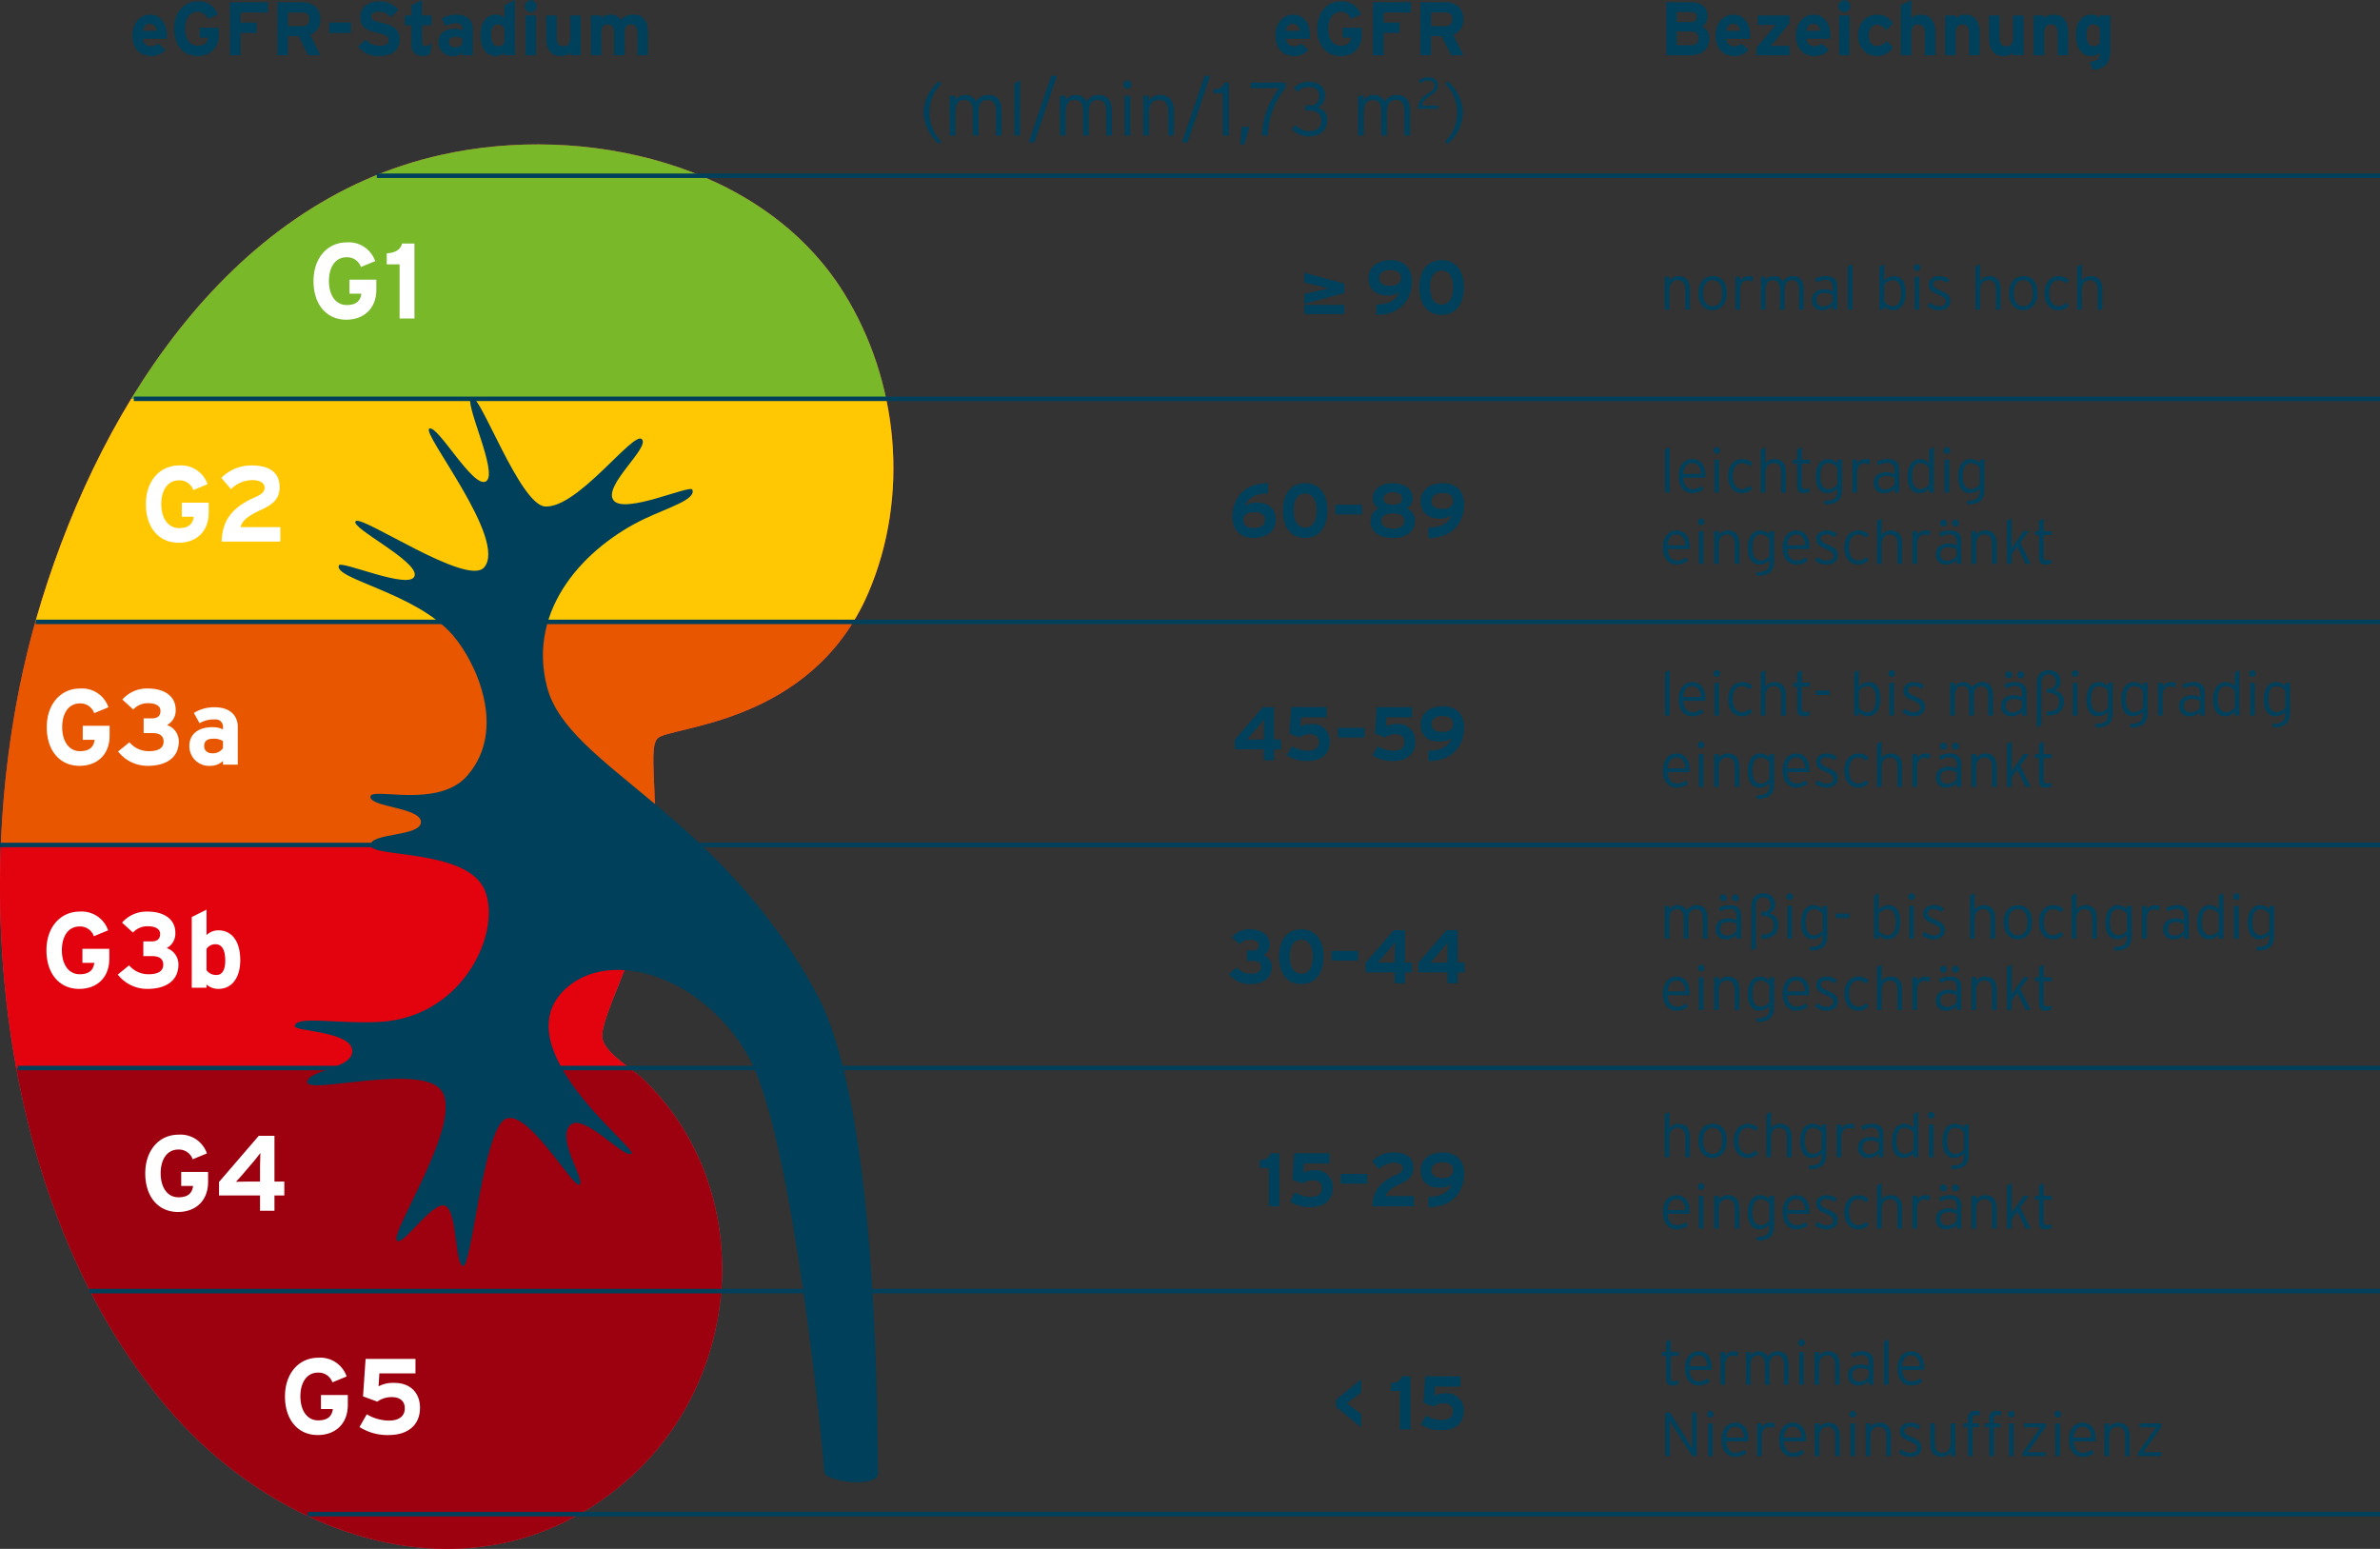
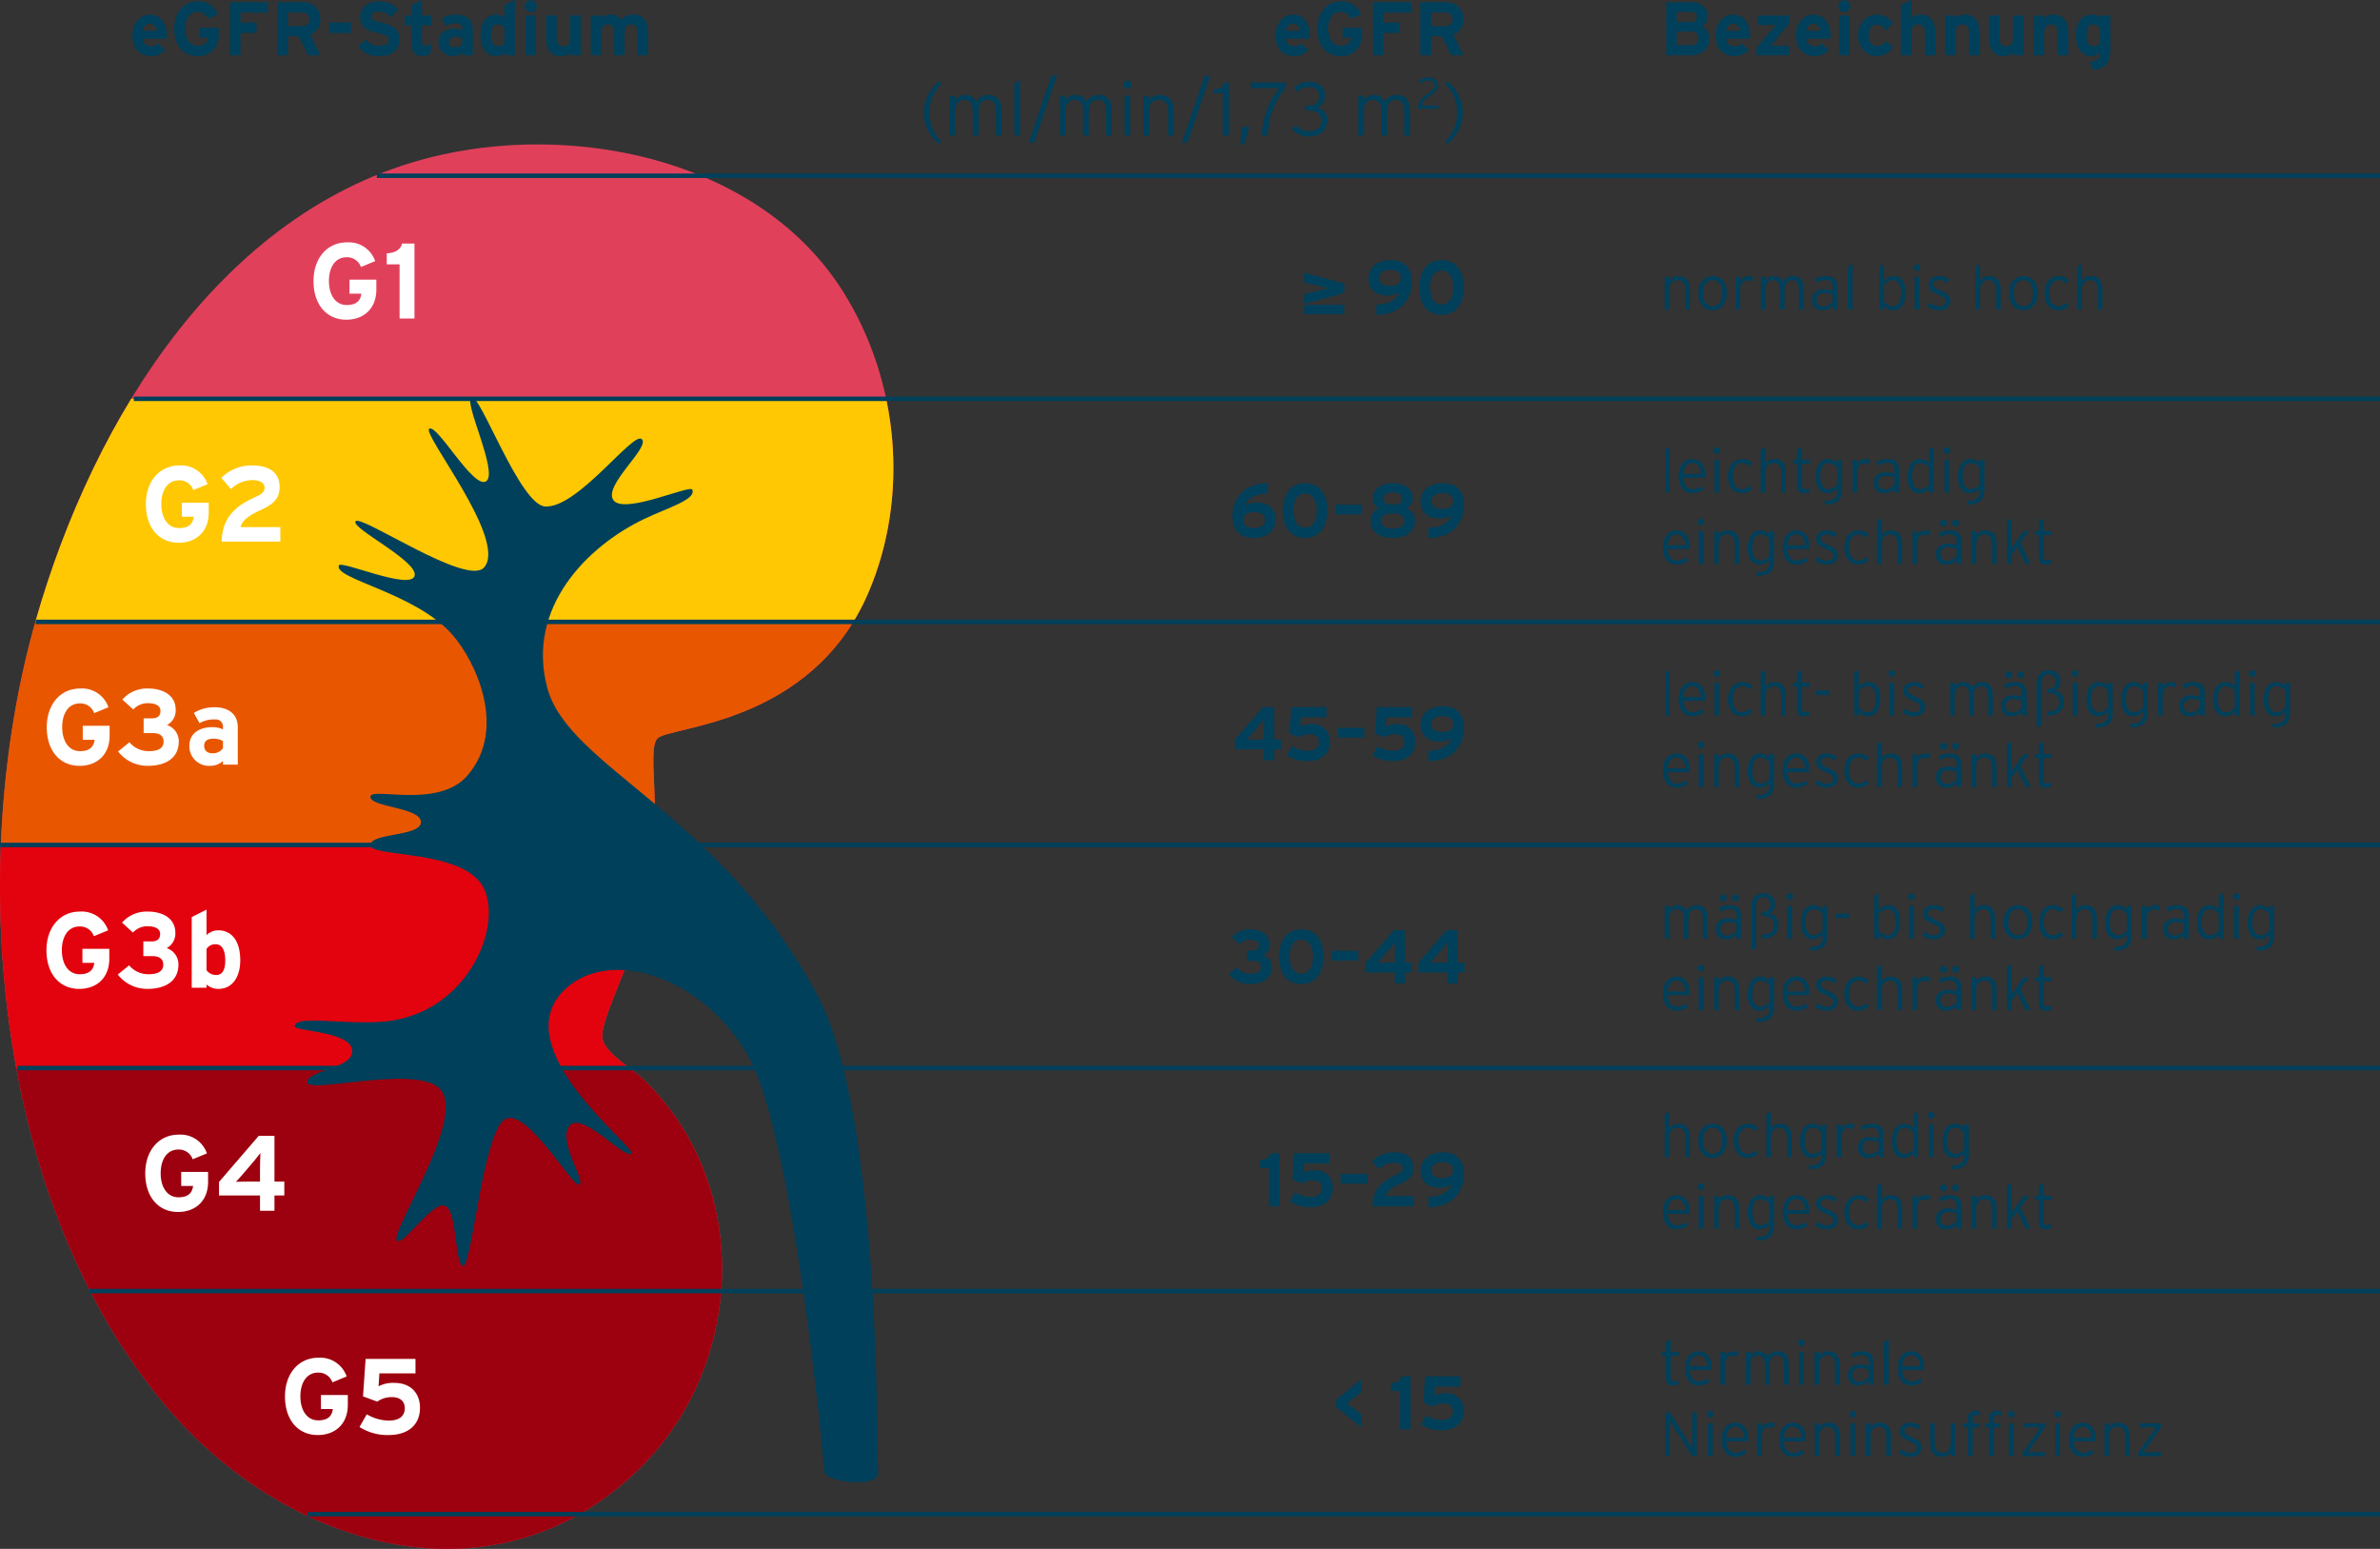
<svg xmlns="http://www.w3.org/2000/svg" width="533.5" height="347.179" viewBox="0 0 533.5 347.179">
  <rect x="0" y="0" width="533.5" height="347.179" fill="#333333" stroke="none" />
  <defs>
    <clipPath id="clip-path">
      <path id="Pfad_16009" data-name="Pfad 16009" d="M119.073,62.046c2.432-2.838,34.479-2.8,47.306-32.682,9.23-21.5,6.907-47.487-5.611-67.425-18.241-29.051-58.191-37.787-89.915-30.787C22.021-58.073-7.3-9.6-20.164,35.234c-15.981,55.718-9.4,131.09,29.371,176.729C35.319,242.7,80.479,257.015,113.1,227.547c25.565-23.094,27.971-64.79,2.917-89.068-2.288-2.215-8.4-5.71-9.217-9-1.041-4.175,7.822-19.057,10.329-33.013,3.278-18.252-.517-31.551,1.945-34.425" transform="translate(-1243.731 2462.111)" fill="#e1405b" />
    </clipPath>
  </defs>
  <g id="Gruppe_14470" data-name="Gruppe 14470" transform="translate(2924 -1130.607)">
    <g id="Gruppe_14462" data-name="Gruppe 14462" transform="translate(799 -1643)">
      <g id="Gruppe_14462-2" data-name="Gruppe 14462" transform="translate(-3723 2805.976)">
        <g id="Gruppe_14462-3" data-name="Gruppe 14462" transform="translate(0 0)">
          <path id="Pfad_15957" data-name="Pfad 15957" d="M119.073,62.046c2.432-2.838,34.479-2.8,47.306-32.682,9.23-21.5,6.907-47.487-5.611-67.425-18.241-29.051-58.191-37.787-89.915-30.787C22.021-58.073-7.3-9.6-20.164,35.234c-15.981,55.718-9.4,131.09,29.371,176.729C35.319,242.7,80.479,257.015,113.1,227.547c25.565-23.094,27.971-64.79,2.917-89.068-2.288-2.215-8.4-5.71-9.217-9-1.041-4.175,7.822-19.057,10.329-33.013,3.278-18.252-.517-31.551,1.945-34.425" transform="translate(28.269 71.135)" fill="#e1405b" />
        </g>
        <g id="Gruppe_maskieren_3" data-name="Gruppe maskieren 3" transform="translate(1272 -2390.976)" clip-path="url(#clip-path)">
          <g id="Gruppe_14520" data-name="Gruppe 14520" transform="translate(-1487 -127)">
            <rect id="Rechteck_2065" data-name="Rechteck 2065" width="227" height="115" transform="translate(199 2725)" fill="#9d000e" />
            <rect id="Rechteck_2066" data-name="Rechteck 2066" width="227" height="50" transform="translate(199 2675)" fill="#e2030e" />
            <rect id="Rechteck_2067" data-name="Rechteck 2067" width="227" height="50" transform="translate(199 2625)" fill="#e85700" />
            <rect id="Rechteck_2068" data-name="Rechteck 2068" width="227" height="50" transform="translate(199 2575)" fill="#ffc802" />
-             <rect id="Rechteck_2069" data-name="Rechteck 2069" width="227" height="64" transform="translate(199 2511)" fill="#78b829" />
          </g>
        </g>
        <g id="Gruppe_14463" data-name="Gruppe 14463" transform="translate(66.055 56.602)">
          <path id="Pfad_15958" data-name="Pfad 15958" d="M130.792,112.286c-.352-4.229.762-80.272-13.763-107.2-22-40.79-55.721-50.786-60.437-68.707s9-31.659,21.693-37.729c5.424-2.595,11.741-4.37,10.848-6.6-.472-1.178-15.328,5.66-17.685,2.359s8.253-11.791,6.366-13.677-14.382,15.562-21.693,15.09c-5.649-.363-14.62-25.466-16.507-24.522s6.132,16.977,3.3,18.865-10.848-12.735-12.733-11.791,17.685,25,12.261,31.128C38.63-86.2,15.09-102.3,13.675-100.883s14.148,8.961,13.2,12.261S10.374-92.158,9.9-90.979c-1.226,3.065,17.213,6.13,25.466,15.562,5.289,6.045,12.357,21.252,3.3,31.6-6.6,7.545-21.7,2.357-21.7,4.716S28.3-36.744,28.3-33.443s-11.319,2.359-11.319,5.188,21.224.786,25.468,9.747-4.246,28.9-23.581,29.87C9.43,11.833.313,9.867,0,12.3c-.15,1.17,12.418,1.1,12.89,5.345S2.827,22.05,2.827,24.881s25.953-4.516,30.184,2.043c4.716,7.311-11.947,31.912-10.061,33.485,1.38,1.15,7.86-8.8,10.69-7.86s2.2,13.048,4.087,13.519,4.4-28.926,9.118-32.7,15.564,15.4,16.977,14.463-5.029-9.9-2.2-13.2,11.947,7.231,13.834,6.287-29.24-23.893-14.62-37.1c10.293-9.3,31.126-2.357,41.03,15.564s16.822,90.391,16.822,92.75,12.418,3.93,12.1.157" transform="translate(0.003 128.734)" fill="#00405b" />
        </g>
      </g>
      <path id="Pfad_16040" data-name="Pfad 16040" d="M6.818,0V-4.48C6.818-6.594,5.8-7.5,4.242-7.5a2.376,2.376,0,0,0-2.03,1.05v-.9H1.162V0h1.05V-4.3c0-1.61.8-2.3,1.82-2.3,1.176,0,1.736.714,1.736,2.3V0Zm8.274-3.724c0-2.492-1.372-3.78-3.164-3.78S8.708-6.16,8.708-3.668,10.08.154,11.872.154,15.092-1.232,15.092-3.724Zm-1.05.028c0,1.932-.868,2.94-2.142,2.94S9.772-1.764,9.772-3.7s.854-2.9,2.128-2.9S14.042-5.628,14.042-3.7Zm7-3.626A2.817,2.817,0,0,0,19.894-7.5a2.155,2.155,0,0,0-1.82,1.064v-.91h-1.05V0h1.05V-4.312c0-1.4.574-2.226,1.6-2.226a2.077,2.077,0,0,1,1.106.28ZM32.312,0V-4.48c0-2.142-.938-3.024-2.436-3.024a2.39,2.39,0,0,0-2.226,1.26A2.14,2.14,0,0,0,25.634-7.5a2.075,2.075,0,0,0-1.862,1.05v-.9h-1.05V0h1.05V-4.3c0-1.624.63-2.3,1.638-2.3s1.582.616,1.582,2.3V0h1.05V-4.3c0-1.624.644-2.3,1.638-2.3,1.064,0,1.582.616,1.582,2.3V0Zm7.546,0V-5.124c0-1.708-.994-2.38-2.576-2.38a5.249,5.249,0,0,0-2.464.588l.392.854a3.837,3.837,0,0,1,2-.56A1.414,1.414,0,0,1,38.808-5v.868a3.943,3.943,0,0,0-1.834-.42c-1.456,0-2.814.7-2.814,2.352A2.159,2.159,0,0,0,36.512.154a3.031,3.031,0,0,0,2.3-1.05V0Zm-1.05-1.806A2.575,2.575,0,0,1,36.694-.7a1.378,1.378,0,0,1-1.5-1.568c0-.924.644-1.442,1.722-1.442a3.564,3.564,0,0,1,1.89.42ZM43.26,0V-10.206l-1.05.588V0ZM55.188-3.794c0-2.59-1.162-3.71-2.632-3.71a2.939,2.939,0,0,0-2.212,1.05v-3.752l-1.05.588V0h1.05V-.826a2.613,2.613,0,0,0,2.072.98C53.956.154,55.188-1.19,55.188-3.794Zm-1.036.014c0,1.974-.6,3.024-1.82,3.024a2.4,2.4,0,0,1-1.988-1.106V-5.53A2.5,2.5,0,0,1,52.29-6.594C53.452-6.594,54.152-5.628,54.152-3.78Zm4.312-5.628a.747.747,0,0,0-.728-.756.756.756,0,0,0-.77.756.753.753,0,0,0,.77.742A.744.744,0,0,0,58.464-9.408ZM58.24,0V-7.35H57.19V0Zm6.944-1.918c0-1.316-.812-1.722-2.2-2.352-1.246-.56-1.624-.812-1.624-1.428,0-.532.448-.91,1.218-.91a2.661,2.661,0,0,1,1.834.658L65-6.72A3.618,3.618,0,0,0,62.65-7.5c-1.33,0-2.3.756-2.3,1.876,0,1.176.616,1.624,2.086,2.254,1.3.56,1.736.9,1.736,1.5,0,.714-.476,1.134-1.484,1.134a3.019,3.019,0,0,1-2-.812l-.616.77a4.121,4.121,0,0,0,2.59.938C63.938.154,65.184-.476,65.184-1.918ZM76.468,0V-4.48c0-2.114-1.022-3.024-2.576-3.024a2.376,2.376,0,0,0-2.03,1.05v-3.752l-1.05.588V0h1.05V-4.3c0-1.61.8-2.3,1.82-2.3,1.176,0,1.736.714,1.736,2.3V0Zm8.274-3.724c0-2.492-1.372-3.78-3.164-3.78s-3.22,1.344-3.22,3.836S79.73.154,81.522.154,84.742-1.232,84.742-3.724Zm-1.05.028c0,1.932-.868,2.94-2.142,2.94S79.422-1.764,79.422-3.7s.854-2.9,2.128-2.9S83.692-5.628,83.692-3.7Zm8.078-2.94A3.416,3.416,0,0,0,89.446-7.5c-1.54,0-3.164,1.148-3.164,3.864,0,2.562,1.484,3.794,3.094,3.794A3.108,3.108,0,0,0,91.742-.868l-.63-.672a2.279,2.279,0,0,1-1.694.784c-1.3,0-2.072-1.162-2.072-2.968,0-1.834.882-2.87,2.03-2.87a2.444,2.444,0,0,1,1.764.742ZM99.26,0V-4.48c0-2.114-1.022-3.024-2.576-3.024a2.376,2.376,0,0,0-2.03,1.05v-3.752l-1.05.588V0h1.05V-4.3c0-1.61.8-2.3,1.82-2.3,1.176,0,1.736.714,1.736,2.3V0Z" transform="translate(-3351 2843)" fill="#00405b" />
      <path id="Pfad_16023" data-name="Pfad 16023" d="M2.364-8.712H-3.66v3.144H-1C-1.188-4.1-1.98-3.024-4.284-3.024-6.8-3.024-8.268-5.3-8.268-8.4c0-3.12,1.44-5.328,3.96-5.328a3.264,3.264,0,0,1,3.216,2.184L2.1-12.864a6.254,6.254,0,0,0-6.36-4.2c-4.392,0-7.464,3.552-7.464,8.664,0,5.3,2.952,8.664,7.344,8.664C-.492.264,2.364-2.184,2.364-6.5ZM10.908-16.8H8.124c-.336,1.392-1.56,2.088-3.432,2.184v2.472h2.88V0h3.336Z" transform="translate(-3641 2845)" fill="#fff" />
      <path id="Pfad_15959" data-name="Pfad 15959" d="M449.027,0H0" transform="translate(-3638.527 2813)" fill="none" stroke="#00405b" stroke-width="1" />
      <line id="Linie_4" data-name="Linie 4" x1="503.5" transform="translate(-3693 2863)" fill="none" stroke="#00405b" stroke-width="1" />
      <path id="Pfad_16038" data-name="Pfad 16038" d="M2.282,0V-10.206l-1.05.588V0Zm7.994-3.892c0-2.1-1.036-3.612-2.954-3.612-1.75,0-3.038,1.456-3.038,3.794C4.284-.826,5.922.154,7.266.154A4.353,4.353,0,0,0,9.9-.7l-.49-.756a3.273,3.273,0,0,1-2.03.7c-1.2,0-1.946-.994-2.044-2.562h4.9A3.212,3.212,0,0,0,10.276-3.892Zm-.98-.28H5.334c.126-1.638.882-2.422,1.974-2.422C8.6-6.594,9.212-5.6,9.3-4.172ZM13.58-9.408a.747.747,0,0,0-.728-.756.756.756,0,0,0-.77.756.753.753,0,0,0,.77.742A.744.744,0,0,0,13.58-9.408ZM13.356,0V-7.35h-1.05V0Zm7.49-6.636A3.416,3.416,0,0,0,18.522-7.5c-1.54,0-3.164,1.148-3.164,3.864,0,2.562,1.484,3.794,3.094,3.794A3.108,3.108,0,0,0,20.818-.868l-.63-.672a2.279,2.279,0,0,1-1.694.784c-1.3,0-2.072-1.162-2.072-2.968,0-1.834.882-2.87,2.03-2.87a2.444,2.444,0,0,1,1.764.742ZM28.336,0V-4.48c0-2.114-1.022-3.024-2.576-3.024a2.376,2.376,0,0,0-2.03,1.05v-3.752l-1.05.588V0h1.05V-4.3c0-1.61.8-2.3,1.82-2.3,1.176,0,1.736.714,1.736,2.3V0Zm5.376-6.468V-7.35h-1.82v-2.856l-1.05.588V-7.35h-.91v.882h.91v4.956c0,1.218.49,1.666,1.4,1.666A3.312,3.312,0,0,0,33.6-.1l.07-.91a2.446,2.446,0,0,1-1.036.21c-.56,0-.742-.224-.742-.882V-6.468Zm4.4,1.862V-5.628h-3.08v1.022Zm11.41.812c0-2.59-1.162-3.71-2.632-3.71a2.939,2.939,0,0,0-2.212,1.05v-3.752l-1.05.588V0h1.05V-.826a2.613,2.613,0,0,0,2.072.98C48.286.154,49.518-1.19,49.518-3.794Zm-1.036.014c0,1.974-.6,3.024-1.82,3.024a2.4,2.4,0,0,1-1.988-1.106V-5.53A2.5,2.5,0,0,1,46.62-6.594C47.782-6.594,48.482-5.628,48.482-3.78Zm4.312-5.628a.747.747,0,0,0-.728-.756.756.756,0,0,0-.77.756.753.753,0,0,0,.77.742A.744.744,0,0,0,52.794-9.408ZM52.57,0V-7.35H51.52V0Zm6.944-1.918c0-1.316-.812-1.722-2.2-2.352-1.246-.56-1.624-.812-1.624-1.428,0-.532.448-.91,1.218-.91a2.661,2.661,0,0,1,1.834.658l.588-.77A3.618,3.618,0,0,0,56.98-7.5c-1.33,0-2.3.756-2.3,1.876,0,1.176.616,1.624,2.086,2.254,1.3.56,1.736.9,1.736,1.5,0,.714-.476,1.134-1.484,1.134a3.019,3.019,0,0,1-2-.812l-.616.77a4.121,4.121,0,0,0,2.59.938C58.268.154,59.514-.476,59.514-1.918ZM74.732,0V-4.48c0-2.142-.938-3.024-2.436-3.024a2.39,2.39,0,0,0-2.226,1.26A2.14,2.14,0,0,0,68.054-7.5a2.075,2.075,0,0,0-1.862,1.05v-.9h-1.05V0h1.05V-4.3c0-1.624.63-2.3,1.638-2.3s1.582.616,1.582,2.3V0h1.05V-4.3c0-1.624.644-2.3,1.638-2.3,1.064,0,1.582.616,1.582,2.3V0Zm7.546,0V-5.124c0-1.708-.994-2.38-2.576-2.38a5.249,5.249,0,0,0-2.464.588l.392.854a3.837,3.837,0,0,1,2-.56A1.414,1.414,0,0,1,81.228-5v.868a3.943,3.943,0,0,0-1.834-.42c-1.456,0-2.814.7-2.814,2.352A2.159,2.159,0,0,0,78.932.154a3.031,3.031,0,0,0,2.3-1.05V0Zm-1.05-1.806A2.575,2.575,0,0,1,79.114-.7a1.378,1.378,0,0,1-1.5-1.568c0-.924.644-1.442,1.722-1.442a3.564,3.564,0,0,1,1.89.42Zm.532-7.336a.789.789,0,0,0-.77-.784.789.789,0,0,0-.77.784.777.777,0,0,0,.77.77A.777.777,0,0,0,81.76-9.142Zm-2.716,0a.787.787,0,0,0-.756-.784.792.792,0,0,0-.784.784.78.78,0,0,0,.784.77A.774.774,0,0,0,79.044-9.142ZM90.636-3.164a2.437,2.437,0,0,0-2.03-2.492,2.062,2.062,0,0,0,1.274-2.03,2.459,2.459,0,0,0-2.646-2.478c-1.61,0-2.674,1.036-2.674,2.94V2.7l1.05-.588v-9.52c0-1.2.672-1.848,1.6-1.848A1.5,1.5,0,0,1,88.83-7.672,1.508,1.508,0,0,1,87.122-6.02H86.8v.91h.28c1.316,0,2.506.588,2.506,2.044,0,1.5-.924,2.142-2.534,2.142H86.8V0h.21C89,0,90.636-.84,90.636-3.164Zm3.276-6.244a.747.747,0,0,0-.728-.756.756.756,0,0,0-.77.756.753.753,0,0,0,.77.742A.744.744,0,0,0,93.912-9.408ZM93.688,0V-7.35h-1.05V0Zm7.9-.658V-7.35h-1.05v.826a2.612,2.612,0,0,0-2.072-.98c-1.54,0-2.772,1.344-2.772,3.948S96.852.154,98.322.154A2.939,2.939,0,0,0,100.534-.9v.378c0,1.708-.56,2.352-3.01,2.422l.336.8C100.59,2.618,101.584,1.554,101.584-.658Zm-1.05-1.162A2.5,2.5,0,0,1,98.588-.756c-1.162,0-1.862-.966-1.862-2.814,0-1.974.6-3.024,1.82-3.024a2.4,2.4,0,0,1,1.988,1.106ZM109.41-.658V-7.35h-1.05v.826a2.612,2.612,0,0,0-2.072-.98c-1.54,0-2.772,1.344-2.772,3.948s1.162,3.71,2.632,3.71A2.939,2.939,0,0,0,108.36-.9v.378c0,1.708-.56,2.352-3.01,2.422l.336.8C108.416,2.618,109.41,1.554,109.41-.658ZM108.36-1.82a2.5,2.5,0,0,1-1.946,1.064c-1.162,0-1.862-.966-1.862-2.814,0-1.974.6-3.024,1.82-3.024a2.4,2.4,0,0,1,1.988,1.106Zm7.392-5.5A2.817,2.817,0,0,0,114.6-7.5a2.155,2.155,0,0,0-1.82,1.064v-.91h-1.05V0h1.05V-4.312c0-1.4.574-2.226,1.6-2.226a2.077,2.077,0,0,1,1.106.28ZM122.206,0V-5.124c0-1.708-.994-2.38-2.576-2.38a5.249,5.249,0,0,0-2.464.588l.392.854a3.837,3.837,0,0,1,2-.56A1.414,1.414,0,0,1,121.156-5v.868a3.943,3.943,0,0,0-1.834-.42c-1.456,0-2.814.7-2.814,2.352A2.159,2.159,0,0,0,118.86.154a3.031,3.031,0,0,0,2.3-1.05V0Zm-1.05-1.806A2.575,2.575,0,0,1,119.042-.7a1.378,1.378,0,0,1-1.5-1.568c0-.924.644-1.442,1.722-1.442a3.564,3.564,0,0,1,1.89.42ZM129.99,0V-10.206l-1.05.588v3.094a2.613,2.613,0,0,0-2.072-.98c-1.54,0-2.772,1.344-2.772,3.948s1.162,3.71,2.632,3.71A2.939,2.939,0,0,0,128.94-.9V0Zm-1.05-1.82a2.5,2.5,0,0,1-1.946,1.064c-1.162,0-1.862-.966-1.862-2.814,0-1.974.6-3.024,1.82-3.024a2.4,2.4,0,0,1,1.988,1.106Zm4.718-7.588a.747.747,0,0,0-.728-.756.756.756,0,0,0-.77.756.753.753,0,0,0,.77.742A.744.744,0,0,0,133.658-9.408ZM133.434,0V-7.35h-1.05V0Zm7.9-.658V-7.35h-1.05v.826a2.613,2.613,0,0,0-2.072-.98c-1.54,0-2.772,1.344-2.772,3.948S136.6.154,138.068.154A2.939,2.939,0,0,0,140.28-.9v.378c0,1.708-.56,2.352-3.01,2.422l.336.8C140.336,2.618,141.33,1.554,141.33-.658ZM140.28-1.82a2.5,2.5,0,0,1-1.946,1.064c-1.162,0-1.862-.966-1.862-2.814,0-1.974.6-3.024,1.82-3.024a2.4,2.4,0,0,1,1.988,1.106ZM6.762,12.108c0-2.1-1.036-3.612-2.954-3.612C2.058,8.5.77,9.952.77,12.29c0,2.884,1.638,3.864,2.982,3.864A4.353,4.353,0,0,0,6.384,15.3l-.49-.756a3.273,3.273,0,0,1-2.03.7c-1.2,0-1.946-.994-2.044-2.562h4.9A3.212,3.212,0,0,0,6.762,12.108Zm-.98-.28H1.82c.126-1.638.882-2.422,1.974-2.422C5.082,9.406,5.7,10.4,5.782,11.828Zm4.284-5.236a.747.747,0,0,0-.728-.756.749.749,0,1,0,0,1.5A.744.744,0,0,0,10.066,6.592ZM9.842,16V8.65H8.792V16Zm8.05,0V11.52c0-2.114-1.022-3.024-2.576-3.024a2.376,2.376,0,0,0-2.03,1.05v-.9h-1.05V16h1.05V11.7c0-1.61.8-2.3,1.82-2.3,1.176,0,1.736.714,1.736,2.3V16Zm7.784-.658V8.65h-1.05v.826a2.613,2.613,0,0,0-2.072-.98c-1.54,0-2.772,1.344-2.772,3.948s1.162,3.71,2.632,3.71a2.939,2.939,0,0,0,2.212-1.05v.378c0,1.708-.56,2.352-3.01,2.422l.336.8C24.682,18.618,25.676,17.554,25.676,15.342Zm-1.05-1.162a2.5,2.5,0,0,1-1.946,1.064c-1.162,0-1.862-.966-1.862-2.814,0-1.974.6-3.024,1.82-3.024a2.4,2.4,0,0,1,1.988,1.106ZM33.6,12.108c0-2.1-1.036-3.612-2.954-3.612-1.75,0-3.038,1.456-3.038,3.794,0,2.884,1.638,3.864,2.982,3.864a4.353,4.353,0,0,0,2.632-.854l-.49-.756a3.273,3.273,0,0,1-2.03.7c-1.2,0-1.946-.994-2.044-2.562h4.9A3.212,3.212,0,0,0,33.6,12.108Zm-.98-.28H28.658c.126-1.638.882-2.422,1.974-2.422C31.92,9.406,32.536,10.4,32.62,11.828Zm7.35,2.254c0-1.316-.812-1.722-2.2-2.352-1.246-.56-1.624-.812-1.624-1.428,0-.532.448-.91,1.218-.91a2.661,2.661,0,0,1,1.834.658l.588-.77A3.618,3.618,0,0,0,37.436,8.5c-1.33,0-2.3.756-2.3,1.876,0,1.176.616,1.624,2.086,2.254,1.3.56,1.736.9,1.736,1.5,0,.714-.476,1.134-1.484,1.134a3.019,3.019,0,0,1-2-.812l-.616.77a4.121,4.121,0,0,0,2.59.938C38.724,16.154,39.97,15.524,39.97,14.082Zm6.944-4.718A3.416,3.416,0,0,0,44.59,8.5c-1.54,0-3.164,1.148-3.164,3.864,0,2.562,1.484,3.794,3.094,3.794a3.108,3.108,0,0,0,2.366-1.022l-.63-.672a2.279,2.279,0,0,1-1.694.784c-1.3,0-2.072-1.162-2.072-2.968,0-1.834.882-2.87,2.03-2.87a2.444,2.444,0,0,1,1.764.742ZM54.4,16V11.52c0-2.114-1.022-3.024-2.576-3.024a2.376,2.376,0,0,0-2.03,1.05V5.794l-1.05.588V16H49.8V11.7c0-1.61.8-2.3,1.82-2.3,1.176,0,1.736.714,1.736,2.3V16Zm6.3-7.322A2.817,2.817,0,0,0,59.556,8.5a2.155,2.155,0,0,0-1.82,1.064V8.65h-1.05V16h1.05V11.688c0-1.4.574-2.226,1.6-2.226a2.077,2.077,0,0,1,1.106.28ZM67.648,16V10.876c0-1.708-.994-2.38-2.576-2.38a5.249,5.249,0,0,0-2.464.588L63,9.938a3.837,3.837,0,0,1,2-.56A1.414,1.414,0,0,1,66.6,11v.868a3.943,3.943,0,0,0-1.834-.42c-1.456,0-2.814.7-2.814,2.352A2.159,2.159,0,0,0,64.3,16.154a3.031,3.031,0,0,0,2.3-1.05V16ZM66.6,14.194A2.575,2.575,0,0,1,64.484,15.3a1.378,1.378,0,0,1-1.5-1.568c0-.924.644-1.442,1.722-1.442a3.564,3.564,0,0,1,1.89.42Zm.532-7.336a.77.77,0,1,0-1.54,0,.77.77,0,1,0,1.54,0Zm-2.716,0a.77.77,0,1,0-.756.77A.774.774,0,0,0,64.414,6.858ZM75.586,16V11.52c0-2.114-1.022-3.024-2.576-3.024a2.376,2.376,0,0,0-2.03,1.05v-.9H69.93V16h1.05V11.7c0-1.61.8-2.3,1.82-2.3,1.176,0,1.736.714,1.736,2.3V16Zm7.6,0-2.324-4.746L82.8,8.65H81.62l-2.408,3.416-.294.448V5.794l-1.05.588V16h1.05V13.886l1.274-1.75L82.054,16ZM87.92,9.532V8.65H86.1V5.794l-1.05.588V8.65h-.91v.882h.91v4.956c0,1.218.49,1.666,1.4,1.666a3.312,3.312,0,0,0,1.358-.252l.07-.91a2.446,2.446,0,0,1-1.036.21c-.56,0-.742-.224-.742-.882V9.532Z" transform="translate(-3351 2934)" fill="#00405b" />
      <path id="Pfad_16024" data-name="Pfad 16024" d="M-7.428-8.712h-6.024v3.144h2.664c-.192,1.464-.984,2.544-3.288,2.544-2.52,0-3.984-2.28-3.984-5.376,0-3.12,1.44-5.328,3.96-5.328a3.264,3.264,0,0,1,3.216,2.184l3.192-1.32a6.254,6.254,0,0,0-6.36-4.2c-4.392,0-7.464,3.552-7.464,8.664,0,5.3,2.952,8.664,7.344,8.664,3.888,0,6.744-2.448,6.744-6.768ZM5.436-8.88A3.678,3.678,0,0,0,7.38-12.312c0-3.168-2.736-4.752-6.168-4.752a7.317,7.317,0,0,0-5.784,2.472l2.448,2.232a4.363,4.363,0,0,1,3.288-1.416c2.112,0,2.808.84,2.808,1.7,0,1.1-.576,1.7-1.968,1.7H.2V-7.08H2.2c1.584,0,2.472.624,2.472,1.92,0,1.344-1.032,2.136-3.24,2.136A5.611,5.611,0,0,1-2.988-5.016L-5.532-2.952A8.352,8.352,0,0,0,1.116.264c4.176,0,6.96-1.848,6.96-5.472A3.844,3.844,0,0,0,5.436-8.88ZM15.684-2.544c-1.416,0-1.92-.792-1.92-1.68,0-1.008.672-1.584,1.92-1.584a3.838,3.838,0,0,1,2.3.528V-3.7A2.71,2.71,0,0,1,15.684-2.544Zm5.616-5.9c0-2.832-2.064-4.416-5.112-4.416a8.475,8.475,0,0,0-4.728,1.272l1.272,2.3a6.218,6.218,0,0,1,3.456-.84,1.6,1.6,0,0,1,1.8,1.608V-7.9a5.226,5.226,0,0,0-2.424-.5c-2.856,0-5.112,1.392-5.112,4.176a4.392,4.392,0,0,0,4.7,4.488,4.023,4.023,0,0,0,2.832-1.1V0H21.3Z" transform="translate(-3691 2945)" fill="#fff" />
      <line id="Linie_3" data-name="Linie 3" x1="525.5" transform="translate(-3715 2913)" fill="none" stroke="#00405b" stroke-width="1" />
      <line id="Linie_4-2" data-name="Linie 4" x1="533.5" transform="translate(-3723 2963)" fill="none" stroke="#00405b" stroke-width="1" />
      <path id="Pfad_16036" data-name="Pfad 16036" d="M6.818,0V-4.48C6.818-6.594,5.8-7.5,4.242-7.5a2.376,2.376,0,0,0-2.03,1.05v-3.752l-1.05.588V0h1.05V-4.3c0-1.61.8-2.3,1.82-2.3,1.176,0,1.736.714,1.736,2.3V0Zm8.274-3.724c0-2.492-1.372-3.78-3.164-3.78S8.708-6.16,8.708-3.668,10.08.154,11.872.154,15.092-1.232,15.092-3.724Zm-1.05.028c0,1.932-.868,2.94-2.142,2.94S9.772-1.764,9.772-3.7s.854-2.9,2.128-2.9S14.042-5.628,14.042-3.7Zm8.078-2.94A3.416,3.416,0,0,0,19.8-7.5c-1.54,0-3.164,1.148-3.164,3.864,0,2.562,1.484,3.794,3.094,3.794A3.108,3.108,0,0,0,22.092-.868l-.63-.672a2.279,2.279,0,0,1-1.694.784c-1.3,0-2.072-1.162-2.072-2.968,0-1.834.882-2.87,2.03-2.87a2.444,2.444,0,0,1,1.764.742ZM29.61,0V-4.48c0-2.114-1.022-3.024-2.576-3.024A2.376,2.376,0,0,0,25-6.454v-3.752l-1.05.588V0H25V-4.3c0-1.61.8-2.3,1.82-2.3,1.176,0,1.736.714,1.736,2.3V0Zm7.784-.658V-7.35h-1.05v.826a2.613,2.613,0,0,0-2.072-.98C32.732-7.5,31.5-6.16,31.5-3.556S32.662.154,34.132.154A2.939,2.939,0,0,0,36.344-.9v.378c0,1.708-.56,2.352-3.01,2.422l.336.8C36.4,2.618,37.394,1.554,37.394-.658ZM36.344-1.82A2.5,2.5,0,0,1,34.4-.756c-1.162,0-1.862-.966-1.862-2.814,0-1.974.6-3.024,1.82-3.024a2.4,2.4,0,0,1,1.988,1.106Zm7.392-5.5A2.817,2.817,0,0,0,42.588-7.5a2.155,2.155,0,0,0-1.82,1.064v-.91h-1.05V0h1.05V-4.312c0-1.4.574-2.226,1.6-2.226a2.077,2.077,0,0,1,1.106.28ZM50.19,0V-5.124c0-1.708-.994-2.38-2.576-2.38a5.249,5.249,0,0,0-2.464.588l.392.854a3.837,3.837,0,0,1,2-.56A1.414,1.414,0,0,1,49.14-5v.868a3.943,3.943,0,0,0-1.834-.42c-1.456,0-2.814.7-2.814,2.352A2.159,2.159,0,0,0,46.844.154,3.031,3.031,0,0,0,49.14-.9V0ZM49.14-1.806A2.575,2.575,0,0,1,47.026-.7a1.378,1.378,0,0,1-1.5-1.568c0-.924.644-1.442,1.722-1.442a3.564,3.564,0,0,1,1.89.42ZM57.974,0V-10.206l-1.05.588v3.094a2.613,2.613,0,0,0-2.072-.98c-1.54,0-2.772,1.344-2.772,3.948S53.242.154,54.712.154A2.939,2.939,0,0,0,56.924-.9V0Zm-1.05-1.82A2.5,2.5,0,0,1,54.978-.756c-1.162,0-1.862-.966-1.862-2.814,0-1.974.6-3.024,1.82-3.024a2.4,2.4,0,0,1,1.988,1.106Zm4.718-7.588a.747.747,0,0,0-.728-.756.756.756,0,0,0-.77.756.753.753,0,0,0,.77.742A.744.744,0,0,0,61.642-9.408ZM61.418,0V-7.35h-1.05V0Zm7.9-.658V-7.35h-1.05v.826a2.612,2.612,0,0,0-2.072-.98c-1.54,0-2.772,1.344-2.772,3.948S64.582.154,66.052.154A2.939,2.939,0,0,0,68.264-.9v.378c0,1.708-.56,2.352-3.01,2.422l.336.8C68.32,2.618,69.314,1.554,69.314-.658ZM68.264-1.82A2.5,2.5,0,0,1,66.318-.756c-1.162,0-1.862-.966-1.862-2.814,0-1.974.6-3.024,1.82-3.024a2.4,2.4,0,0,1,1.988,1.106ZM6.762,12.108c0-2.1-1.036-3.612-2.954-3.612C2.058,8.5.77,9.952.77,12.29c0,2.884,1.638,3.864,2.982,3.864A4.353,4.353,0,0,0,6.384,15.3l-.49-.756a3.273,3.273,0,0,1-2.03.7c-1.2,0-1.946-.994-2.044-2.562h4.9A3.212,3.212,0,0,0,6.762,12.108Zm-.98-.28H1.82c.126-1.638.882-2.422,1.974-2.422C5.082,9.406,5.7,10.4,5.782,11.828Zm4.284-5.236a.747.747,0,0,0-.728-.756.749.749,0,1,0,0,1.5A.744.744,0,0,0,10.066,6.592ZM9.842,16V8.65H8.792V16Zm8.05,0V11.52c0-2.114-1.022-3.024-2.576-3.024a2.376,2.376,0,0,0-2.03,1.05v-.9h-1.05V16h1.05V11.7c0-1.61.8-2.3,1.82-2.3,1.176,0,1.736.714,1.736,2.3V16Zm7.784-.658V8.65h-1.05v.826a2.613,2.613,0,0,0-2.072-.98c-1.54,0-2.772,1.344-2.772,3.948s1.162,3.71,2.632,3.71a2.939,2.939,0,0,0,2.212-1.05v.378c0,1.708-.56,2.352-3.01,2.422l.336.8C24.682,18.618,25.676,17.554,25.676,15.342Zm-1.05-1.162a2.5,2.5,0,0,1-1.946,1.064c-1.162,0-1.862-.966-1.862-2.814,0-1.974.6-3.024,1.82-3.024a2.4,2.4,0,0,1,1.988,1.106ZM33.6,12.108c0-2.1-1.036-3.612-2.954-3.612-1.75,0-3.038,1.456-3.038,3.794,0,2.884,1.638,3.864,2.982,3.864a4.353,4.353,0,0,0,2.632-.854l-.49-.756a3.273,3.273,0,0,1-2.03.7c-1.2,0-1.946-.994-2.044-2.562h4.9A3.212,3.212,0,0,0,33.6,12.108Zm-.98-.28H28.658c.126-1.638.882-2.422,1.974-2.422C31.92,9.406,32.536,10.4,32.62,11.828Zm7.35,2.254c0-1.316-.812-1.722-2.2-2.352-1.246-.56-1.624-.812-1.624-1.428,0-.532.448-.91,1.218-.91a2.661,2.661,0,0,1,1.834.658l.588-.77A3.618,3.618,0,0,0,37.436,8.5c-1.33,0-2.3.756-2.3,1.876,0,1.176.616,1.624,2.086,2.254,1.3.56,1.736.9,1.736,1.5,0,.714-.476,1.134-1.484,1.134a3.019,3.019,0,0,1-2-.812l-.616.77a4.121,4.121,0,0,0,2.59.938C38.724,16.154,39.97,15.524,39.97,14.082Zm6.944-4.718A3.416,3.416,0,0,0,44.59,8.5c-1.54,0-3.164,1.148-3.164,3.864,0,2.562,1.484,3.794,3.094,3.794a3.108,3.108,0,0,0,2.366-1.022l-.63-.672a2.279,2.279,0,0,1-1.694.784c-1.3,0-2.072-1.162-2.072-2.968,0-1.834.882-2.87,2.03-2.87a2.444,2.444,0,0,1,1.764.742ZM54.4,16V11.52c0-2.114-1.022-3.024-2.576-3.024a2.376,2.376,0,0,0-2.03,1.05V5.794l-1.05.588V16H49.8V11.7c0-1.61.8-2.3,1.82-2.3,1.176,0,1.736.714,1.736,2.3V16Zm6.3-7.322A2.817,2.817,0,0,0,59.556,8.5a2.155,2.155,0,0,0-1.82,1.064V8.65h-1.05V16h1.05V11.688c0-1.4.574-2.226,1.6-2.226a2.077,2.077,0,0,1,1.106.28ZM67.648,16V10.876c0-1.708-.994-2.38-2.576-2.38a5.249,5.249,0,0,0-2.464.588L63,9.938a3.837,3.837,0,0,1,2-.56A1.414,1.414,0,0,1,66.6,11v.868a3.943,3.943,0,0,0-1.834-.42c-1.456,0-2.814.7-2.814,2.352A2.159,2.159,0,0,0,64.3,16.154a3.031,3.031,0,0,0,2.3-1.05V16ZM66.6,14.194A2.575,2.575,0,0,1,64.484,15.3a1.378,1.378,0,0,1-1.5-1.568c0-.924.644-1.442,1.722-1.442a3.564,3.564,0,0,1,1.89.42Zm.532-7.336a.77.77,0,1,0-1.54,0,.77.77,0,1,0,1.54,0Zm-2.716,0a.77.77,0,1,0-.756.77A.774.774,0,0,0,64.414,6.858ZM75.586,16V11.52c0-2.114-1.022-3.024-2.576-3.024a2.376,2.376,0,0,0-2.03,1.05v-.9H69.93V16h1.05V11.7c0-1.61.8-2.3,1.82-2.3,1.176,0,1.736.714,1.736,2.3V16Zm7.6,0-2.324-4.746L82.8,8.65H81.62l-2.408,3.416-.294.448V5.794l-1.05.588V16h1.05V13.886l1.274-1.75L82.054,16ZM87.92,9.532V8.65H86.1V5.794l-1.05.588V8.65h-.91v.882h.91v4.956c0,1.218.49,1.666,1.4,1.666a3.312,3.312,0,0,0,1.358-.252l.07-.91a2.446,2.446,0,0,1-1.036.21c-.56,0-.742-.224-.742-.882V9.532Z" transform="translate(-3351 3033)" fill="#00405b" />
      <path id="Pfad_16027" data-name="Pfad 16027" d="M-1.356-8.712H-7.38v3.144h2.664C-4.908-4.1-5.7-3.024-8-3.024c-2.52,0-3.984-2.28-3.984-5.376,0-3.12,1.44-5.328,3.96-5.328a3.264,3.264,0,0,1,3.216,2.184l3.192-1.32a6.254,6.254,0,0,0-6.36-4.2c-4.392,0-7.464,3.552-7.464,8.664,0,5.3,2.952,8.664,7.344,8.664,3.888,0,6.744-2.448,6.744-6.768Zm17.088,2.16H13.524V-16.8H10L1.092-6.456v3.024h9.192V0h3.24V-3.432h2.208ZM10.284-9.288v2.736H8.22c-.96,0-2.76.048-3.336.048.36-.36,1.056-1.128,1.584-1.752l2.4-2.808c.552-.648,1.176-1.464,1.488-1.9C10.356-12.336,10.284-10.248,10.284-9.288Z" transform="translate(-3675 3045)" fill="#fff" />
      <line id="Linie_3-2" data-name="Linie 3" x1="529.5" transform="translate(-3719 3013)" fill="none" stroke="#00405b" stroke-width="1" />
      <line id="Linie_4-3" data-name="Linie 4" x1="513.5" transform="translate(-3703 3063)" fill="none" stroke="#00405b" stroke-width="1" />
      <path id="Pfad_16039" data-name="Pfad 16039" d="M2.282,0V-10.206l-1.05.588V0Zm7.994-3.892c0-2.1-1.036-3.612-2.954-3.612-1.75,0-3.038,1.456-3.038,3.794C4.284-.826,5.922.154,7.266.154A4.353,4.353,0,0,0,9.9-.7l-.49-.756a3.273,3.273,0,0,1-2.03.7c-1.2,0-1.946-.994-2.044-2.562h4.9A3.212,3.212,0,0,0,10.276-3.892Zm-.98-.28H5.334c.126-1.638.882-2.422,1.974-2.422C8.6-6.594,9.212-5.6,9.3-4.172ZM13.58-9.408a.747.747,0,0,0-.728-.756.756.756,0,0,0-.77.756.753.753,0,0,0,.77.742A.744.744,0,0,0,13.58-9.408ZM13.356,0V-7.35h-1.05V0Zm7.49-6.636A3.416,3.416,0,0,0,18.522-7.5c-1.54,0-3.164,1.148-3.164,3.864,0,2.562,1.484,3.794,3.094,3.794A3.108,3.108,0,0,0,20.818-.868l-.63-.672a2.279,2.279,0,0,1-1.694.784c-1.3,0-2.072-1.162-2.072-2.968,0-1.834.882-2.87,2.03-2.87a2.444,2.444,0,0,1,1.764.742ZM28.336,0V-4.48c0-2.114-1.022-3.024-2.576-3.024a2.376,2.376,0,0,0-2.03,1.05v-3.752l-1.05.588V0h1.05V-4.3c0-1.61.8-2.3,1.82-2.3,1.176,0,1.736.714,1.736,2.3V0Zm5.376-6.468V-7.35h-1.82v-2.856l-1.05.588V-7.35h-.91v.882h.91v4.956c0,1.218.49,1.666,1.4,1.666A3.312,3.312,0,0,0,33.6-.1l.07-.91a2.446,2.446,0,0,1-1.036.21c-.56,0-.742-.224-.742-.882V-6.468Zm7.2,5.81V-7.35h-1.05v.826a2.613,2.613,0,0,0-2.072-.98c-1.54,0-2.772,1.344-2.772,3.948S36.176.154,37.646.154A2.939,2.939,0,0,0,39.858-.9v.378c0,1.708-.56,2.352-3.01,2.422l.336.8C39.914,2.618,40.908,1.554,40.908-.658ZM39.858-1.82A2.5,2.5,0,0,1,37.912-.756c-1.162,0-1.862-.966-1.862-2.814,0-1.974.6-3.024,1.82-3.024a2.4,2.4,0,0,1,1.988,1.106Zm7.392-5.5A2.817,2.817,0,0,0,46.1-7.5a2.155,2.155,0,0,0-1.82,1.064v-.91h-1.05V0h1.05V-4.312c0-1.4.574-2.226,1.6-2.226a2.077,2.077,0,0,1,1.106.28ZM53.7,0V-5.124c0-1.708-.994-2.38-2.576-2.38a5.249,5.249,0,0,0-2.464.588l.392.854a3.837,3.837,0,0,1,2-.56A1.414,1.414,0,0,1,52.654-5v.868a3.943,3.943,0,0,0-1.834-.42c-1.456,0-2.814.7-2.814,2.352A2.159,2.159,0,0,0,50.358.154a3.031,3.031,0,0,0,2.3-1.05V0Zm-1.05-1.806A2.575,2.575,0,0,1,50.54-.7a1.378,1.378,0,0,1-1.5-1.568c0-.924.644-1.442,1.722-1.442a3.564,3.564,0,0,1,1.89.42ZM61.488,0V-10.206l-1.05.588v3.094a2.613,2.613,0,0,0-2.072-.98c-1.54,0-2.772,1.344-2.772,3.948S56.756.154,58.226.154A2.939,2.939,0,0,0,60.438-.9V0Zm-1.05-1.82A2.5,2.5,0,0,1,58.492-.756c-1.162,0-1.862-.966-1.862-2.814,0-1.974.6-3.024,1.82-3.024a2.4,2.4,0,0,1,1.988,1.106Zm4.718-7.588a.747.747,0,0,0-.728-.756.756.756,0,0,0-.77.756.753.753,0,0,0,.77.742A.744.744,0,0,0,65.156-9.408ZM64.932,0V-7.35h-1.05V0Zm7.9-.658V-7.35h-1.05v.826a2.612,2.612,0,0,0-2.072-.98c-1.54,0-2.772,1.344-2.772,3.948S68.1.154,69.566.154A2.939,2.939,0,0,0,71.778-.9v.378c0,1.708-.56,2.352-3.01,2.422l.336.8C71.834,2.618,72.828,1.554,72.828-.658ZM71.778-1.82A2.5,2.5,0,0,1,69.832-.756c-1.162,0-1.862-.966-1.862-2.814,0-1.974.6-3.024,1.82-3.024a2.4,2.4,0,0,1,1.988,1.106ZM6.762,12.108c0-2.1-1.036-3.612-2.954-3.612C2.058,8.5.77,9.952.77,12.29c0,2.884,1.638,3.864,2.982,3.864A4.353,4.353,0,0,0,6.384,15.3l-.49-.756a3.273,3.273,0,0,1-2.03.7c-1.2,0-1.946-.994-2.044-2.562h4.9A3.212,3.212,0,0,0,6.762,12.108Zm-.98-.28H1.82c.126-1.638.882-2.422,1.974-2.422C5.082,9.406,5.7,10.4,5.782,11.828Zm4.284-5.236a.747.747,0,0,0-.728-.756.749.749,0,1,0,0,1.5A.744.744,0,0,0,10.066,6.592ZM9.842,16V8.65H8.792V16Zm8.05,0V11.52c0-2.114-1.022-3.024-2.576-3.024a2.376,2.376,0,0,0-2.03,1.05v-.9h-1.05V16h1.05V11.7c0-1.61.8-2.3,1.82-2.3,1.176,0,1.736.714,1.736,2.3V16Zm7.784-.658V8.65h-1.05v.826a2.613,2.613,0,0,0-2.072-.98c-1.54,0-2.772,1.344-2.772,3.948s1.162,3.71,2.632,3.71a2.939,2.939,0,0,0,2.212-1.05v.378c0,1.708-.56,2.352-3.01,2.422l.336.8C24.682,18.618,25.676,17.554,25.676,15.342Zm-1.05-1.162a2.5,2.5,0,0,1-1.946,1.064c-1.162,0-1.862-.966-1.862-2.814,0-1.974.6-3.024,1.82-3.024a2.4,2.4,0,0,1,1.988,1.106ZM33.6,12.108c0-2.1-1.036-3.612-2.954-3.612-1.75,0-3.038,1.456-3.038,3.794,0,2.884,1.638,3.864,2.982,3.864a4.353,4.353,0,0,0,2.632-.854l-.49-.756a3.273,3.273,0,0,1-2.03.7c-1.2,0-1.946-.994-2.044-2.562h4.9A3.212,3.212,0,0,0,33.6,12.108Zm-.98-.28H28.658c.126-1.638.882-2.422,1.974-2.422C31.92,9.406,32.536,10.4,32.62,11.828Zm7.35,2.254c0-1.316-.812-1.722-2.2-2.352-1.246-.56-1.624-.812-1.624-1.428,0-.532.448-.91,1.218-.91a2.661,2.661,0,0,1,1.834.658l.588-.77A3.618,3.618,0,0,0,37.436,8.5c-1.33,0-2.3.756-2.3,1.876,0,1.176.616,1.624,2.086,2.254,1.3.56,1.736.9,1.736,1.5,0,.714-.476,1.134-1.484,1.134a3.019,3.019,0,0,1-2-.812l-.616.77a4.121,4.121,0,0,0,2.59.938C38.724,16.154,39.97,15.524,39.97,14.082Zm6.944-4.718A3.416,3.416,0,0,0,44.59,8.5c-1.54,0-3.164,1.148-3.164,3.864,0,2.562,1.484,3.794,3.094,3.794a3.108,3.108,0,0,0,2.366-1.022l-.63-.672a2.279,2.279,0,0,1-1.694.784c-1.3,0-2.072-1.162-2.072-2.968,0-1.834.882-2.87,2.03-2.87a2.444,2.444,0,0,1,1.764.742ZM54.4,16V11.52c0-2.114-1.022-3.024-2.576-3.024a2.376,2.376,0,0,0-2.03,1.05V5.794l-1.05.588V16H49.8V11.7c0-1.61.8-2.3,1.82-2.3,1.176,0,1.736.714,1.736,2.3V16Zm6.3-7.322A2.817,2.817,0,0,0,59.556,8.5a2.155,2.155,0,0,0-1.82,1.064V8.65h-1.05V16h1.05V11.688c0-1.4.574-2.226,1.6-2.226a2.077,2.077,0,0,1,1.106.28ZM67.648,16V10.876c0-1.708-.994-2.38-2.576-2.38a5.249,5.249,0,0,0-2.464.588L63,9.938a3.837,3.837,0,0,1,2-.56A1.414,1.414,0,0,1,66.6,11v.868a3.943,3.943,0,0,0-1.834-.42c-1.456,0-2.814.7-2.814,2.352A2.159,2.159,0,0,0,64.3,16.154a3.031,3.031,0,0,0,2.3-1.05V16ZM66.6,14.194A2.575,2.575,0,0,1,64.484,15.3a1.378,1.378,0,0,1-1.5-1.568c0-.924.644-1.442,1.722-1.442a3.564,3.564,0,0,1,1.89.42Zm.532-7.336a.77.77,0,1,0-1.54,0,.77.77,0,1,0,1.54,0Zm-2.716,0a.77.77,0,1,0-.756.77A.774.774,0,0,0,64.414,6.858ZM75.586,16V11.52c0-2.114-1.022-3.024-2.576-3.024a2.376,2.376,0,0,0-2.03,1.05v-.9H69.93V16h1.05V11.7c0-1.61.8-2.3,1.82-2.3,1.176,0,1.736.714,1.736,2.3V16Zm7.6,0-2.324-4.746L82.8,8.65H81.62l-2.408,3.416-.294.448V5.794l-1.05.588V16h1.05V13.886l1.274-1.75L82.054,16ZM87.92,9.532V8.65H86.1V5.794l-1.05.588V8.65h-.91v.882h.91v4.956c0,1.218.49,1.666,1.4,1.666a3.312,3.312,0,0,0,1.358-.252l.07-.91a2.446,2.446,0,0,1-1.036.21c-.56,0-.742-.224-.742-.882V9.532Z" transform="translate(-3351 2884)" fill="#00405b" />
      <path id="Pfad_16025" data-name="Pfad 16025" d="M-1.212-8.712H-7.236v3.144h2.664C-4.764-4.1-5.556-3.024-7.86-3.024c-2.52,0-3.984-2.28-3.984-5.376,0-3.12,1.44-5.328,3.96-5.328a3.264,3.264,0,0,1,3.216,2.184l3.192-1.32a6.254,6.254,0,0,0-6.36-4.2c-4.392,0-7.464,3.552-7.464,8.664,0,5.3,2.952,8.664,7.344,8.664,3.888,0,6.744-2.448,6.744-6.768ZM14.844-3.24H5.916c.312-1.3,1.464-2.424,4.44-3.792,2.856-1.32,4.32-2.5,4.32-5.208,0-3.216-2.256-4.824-6.24-4.824A9.4,9.4,0,0,0,1.62-14.28l2.16,2.52a6.845,6.845,0,0,1,4.776-2.016c2.016,0,2.76.84,2.76,1.7,0,.72-.456,1.392-1.9,2.016C5.316-8.256,1.788-5.76,1.692,0H14.844Z" transform="translate(-3675 2895)" fill="#fff" />
      <path id="Pfad_16037" data-name="Pfad 16037" d="M10.752,0V-4.48c0-2.142-.938-3.024-2.436-3.024A2.39,2.39,0,0,0,6.09-6.244,2.14,2.14,0,0,0,4.074-7.5a2.075,2.075,0,0,0-1.862,1.05v-.9H1.162V0h1.05V-4.3c0-1.624.63-2.3,1.638-2.3s1.582.616,1.582,2.3V0h1.05V-4.3c0-1.624.644-2.3,1.638-2.3,1.064,0,1.582.616,1.582,2.3V0ZM18.3,0V-5.124c0-1.708-.994-2.38-2.576-2.38a5.249,5.249,0,0,0-2.464.588l.392.854a3.837,3.837,0,0,1,2-.56A1.414,1.414,0,0,1,17.248-5v.868a3.943,3.943,0,0,0-1.834-.42c-1.456,0-2.814.7-2.814,2.352A2.159,2.159,0,0,0,14.952.154a3.031,3.031,0,0,0,2.3-1.05V0Zm-1.05-1.806A2.575,2.575,0,0,1,15.134-.7a1.378,1.378,0,0,1-1.5-1.568c0-.924.644-1.442,1.722-1.442a3.564,3.564,0,0,1,1.89.42Zm.532-7.336a.789.789,0,0,0-.77-.784.789.789,0,0,0-.77.784.777.777,0,0,0,.77.77A.777.777,0,0,0,17.78-9.142Zm-2.716,0a.787.787,0,0,0-.756-.784.792.792,0,0,0-.784.784.78.78,0,0,0,.784.77A.774.774,0,0,0,15.064-9.142ZM26.656-3.164a2.438,2.438,0,0,0-2.03-2.492A2.062,2.062,0,0,0,25.9-7.686a2.459,2.459,0,0,0-2.646-2.478c-1.61,0-2.674,1.036-2.674,2.94V2.7l1.05-.588v-9.52c0-1.2.672-1.848,1.6-1.848A1.5,1.5,0,0,1,24.85-7.672,1.508,1.508,0,0,1,23.142-6.02H22.82v.91h.28c1.316,0,2.506.588,2.506,2.044,0,1.5-.924,2.142-2.534,2.142H22.82V0h.21C25.018,0,26.656-.84,26.656-3.164Zm3.276-6.244a.747.747,0,0,0-.728-.756.756.756,0,0,0-.77.756.753.753,0,0,0,.77.742A.744.744,0,0,0,29.932-9.408ZM29.708,0V-7.35h-1.05V0Zm7.9-.658V-7.35h-1.05v.826a2.613,2.613,0,0,0-2.072-.98c-1.54,0-2.772,1.344-2.772,3.948S32.872.154,34.342.154A2.939,2.939,0,0,0,36.554-.9v.378c0,1.708-.56,2.352-3.01,2.422l.336.8C36.61,2.618,37.6,1.554,37.6-.658ZM36.554-1.82A2.5,2.5,0,0,1,34.608-.756c-1.162,0-1.862-.966-1.862-2.814,0-1.974.6-3.024,1.82-3.024a2.4,2.4,0,0,1,1.988,1.106ZM42.56-4.606V-5.628H39.48v1.022Zm11.41.812c0-2.59-1.162-3.71-2.632-3.71a2.939,2.939,0,0,0-2.212,1.05v-3.752l-1.05.588V0h1.05V-.826A2.613,2.613,0,0,0,51.2.154C52.738.154,53.97-1.19,53.97-3.794Zm-1.036.014c0,1.974-.6,3.024-1.82,3.024a2.4,2.4,0,0,1-1.988-1.106V-5.53a2.5,2.5,0,0,1,1.946-1.064C52.234-6.594,52.934-5.628,52.934-3.78Zm4.312-5.628a.747.747,0,0,0-.728-.756.756.756,0,0,0-.77.756.753.753,0,0,0,.77.742A.744.744,0,0,0,57.246-9.408ZM57.022,0V-7.35h-1.05V0Zm6.944-1.918c0-1.316-.812-1.722-2.2-2.352-1.246-.56-1.624-.812-1.624-1.428,0-.532.448-.91,1.218-.91A2.661,2.661,0,0,1,63.2-5.95l.588-.77A3.618,3.618,0,0,0,61.432-7.5c-1.33,0-2.3.756-2.3,1.876,0,1.176.616,1.624,2.086,2.254,1.3.56,1.736.9,1.736,1.5,0,.714-.476,1.134-1.484,1.134a3.019,3.019,0,0,1-2-.812l-.616.77a4.121,4.121,0,0,0,2.59.938C62.72.154,63.966-.476,63.966-1.918ZM75.25,0V-4.48c0-2.114-1.022-3.024-2.576-3.024a2.376,2.376,0,0,0-2.03,1.05v-3.752l-1.05.588V0h1.05V-4.3c0-1.61.8-2.3,1.82-2.3,1.176,0,1.736.714,1.736,2.3V0Zm8.274-3.724c0-2.492-1.372-3.78-3.164-3.78S77.14-6.16,77.14-3.668,78.512.154,80.3.154,83.524-1.232,83.524-3.724Zm-1.05.028c0,1.932-.868,2.94-2.142,2.94S78.2-1.764,78.2-3.7s.854-2.9,2.128-2.9S82.474-5.628,82.474-3.7Zm8.078-2.94A3.416,3.416,0,0,0,88.228-7.5c-1.54,0-3.164,1.148-3.164,3.864,0,2.562,1.484,3.794,3.094,3.794A3.108,3.108,0,0,0,90.524-.868l-.63-.672A2.279,2.279,0,0,1,88.2-.756c-1.3,0-2.072-1.162-2.072-2.968,0-1.834.882-2.87,2.03-2.87a2.444,2.444,0,0,1,1.764.742ZM98.042,0V-4.48c0-2.114-1.022-3.024-2.576-3.024a2.376,2.376,0,0,0-2.03,1.05v-3.752l-1.05.588V0h1.05V-4.3c0-1.61.8-2.3,1.82-2.3,1.176,0,1.736.714,1.736,2.3V0Zm7.784-.658V-7.35h-1.05v.826A2.612,2.612,0,0,0,102.7-7.5c-1.54,0-2.772,1.344-2.772,3.948s1.162,3.71,2.632,3.71A2.939,2.939,0,0,0,104.776-.9v.378c0,1.708-.56,2.352-3.01,2.422l.336.8C104.832,2.618,105.826,1.554,105.826-.658Zm-1.05-1.162A2.5,2.5,0,0,1,102.83-.756c-1.162,0-1.862-.966-1.862-2.814,0-1.974.6-3.024,1.82-3.024a2.4,2.4,0,0,1,1.988,1.106Zm7.392-5.5A2.817,2.817,0,0,0,111.02-7.5,2.155,2.155,0,0,0,109.2-6.44v-.91h-1.05V0h1.05V-4.312c0-1.4.574-2.226,1.6-2.226a2.077,2.077,0,0,1,1.106.28ZM118.622,0V-5.124c0-1.708-.994-2.38-2.576-2.38a5.249,5.249,0,0,0-2.464.588l.392.854a3.837,3.837,0,0,1,2-.56A1.414,1.414,0,0,1,117.572-5v.868a3.943,3.943,0,0,0-1.834-.42c-1.456,0-2.814.7-2.814,2.352A2.159,2.159,0,0,0,115.276.154a3.031,3.031,0,0,0,2.3-1.05V0Zm-1.05-1.806A2.575,2.575,0,0,1,115.458-.7a1.378,1.378,0,0,1-1.5-1.568c0-.924.644-1.442,1.722-1.442a3.564,3.564,0,0,1,1.89.42ZM126.406,0V-10.206l-1.05.588v3.094a2.612,2.612,0,0,0-2.072-.98c-1.54,0-2.772,1.344-2.772,3.948s1.162,3.71,2.632,3.71A2.939,2.939,0,0,0,125.356-.9V0Zm-1.05-1.82A2.5,2.5,0,0,1,123.41-.756c-1.162,0-1.862-.966-1.862-2.814,0-1.974.6-3.024,1.82-3.024a2.4,2.4,0,0,1,1.988,1.106Zm4.718-7.588a.747.747,0,0,0-.728-.756.756.756,0,0,0-.77.756.753.753,0,0,0,.77.742A.744.744,0,0,0,130.074-9.408ZM129.85,0V-7.35H128.8V0Zm7.9-.658V-7.35H136.7v.826a2.613,2.613,0,0,0-2.072-.98c-1.54,0-2.772,1.344-2.772,3.948s1.162,3.71,2.632,3.71A2.939,2.939,0,0,0,136.7-.9v.378c0,1.708-.56,2.352-3.01,2.422l.336.8C136.752,2.618,137.746,1.554,137.746-.658ZM136.7-1.82A2.5,2.5,0,0,1,134.75-.756c-1.162,0-1.862-.966-1.862-2.814,0-1.974.6-3.024,1.82-3.024A2.4,2.4,0,0,1,136.7-5.488ZM6.762,12.108c0-2.1-1.036-3.612-2.954-3.612C2.058,8.5.77,9.952.77,12.29c0,2.884,1.638,3.864,2.982,3.864A4.353,4.353,0,0,0,6.384,15.3l-.49-.756a3.273,3.273,0,0,1-2.03.7c-1.2,0-1.946-.994-2.044-2.562h4.9A3.212,3.212,0,0,0,6.762,12.108Zm-.98-.28H1.82c.126-1.638.882-2.422,1.974-2.422C5.082,9.406,5.7,10.4,5.782,11.828Zm4.284-5.236a.747.747,0,0,0-.728-.756.749.749,0,1,0,0,1.5A.744.744,0,0,0,10.066,6.592ZM9.842,16V8.65H8.792V16Zm8.05,0V11.52c0-2.114-1.022-3.024-2.576-3.024a2.376,2.376,0,0,0-2.03,1.05v-.9h-1.05V16h1.05V11.7c0-1.61.8-2.3,1.82-2.3,1.176,0,1.736.714,1.736,2.3V16Zm7.784-.658V8.65h-1.05v.826a2.613,2.613,0,0,0-2.072-.98c-1.54,0-2.772,1.344-2.772,3.948s1.162,3.71,2.632,3.71a2.939,2.939,0,0,0,2.212-1.05v.378c0,1.708-.56,2.352-3.01,2.422l.336.8C24.682,18.618,25.676,17.554,25.676,15.342Zm-1.05-1.162a2.5,2.5,0,0,1-1.946,1.064c-1.162,0-1.862-.966-1.862-2.814,0-1.974.6-3.024,1.82-3.024a2.4,2.4,0,0,1,1.988,1.106ZM33.6,12.108c0-2.1-1.036-3.612-2.954-3.612-1.75,0-3.038,1.456-3.038,3.794,0,2.884,1.638,3.864,2.982,3.864a4.353,4.353,0,0,0,2.632-.854l-.49-.756a3.273,3.273,0,0,1-2.03.7c-1.2,0-1.946-.994-2.044-2.562h4.9A3.212,3.212,0,0,0,33.6,12.108Zm-.98-.28H28.658c.126-1.638.882-2.422,1.974-2.422C31.92,9.406,32.536,10.4,32.62,11.828Zm7.35,2.254c0-1.316-.812-1.722-2.2-2.352-1.246-.56-1.624-.812-1.624-1.428,0-.532.448-.91,1.218-.91a2.661,2.661,0,0,1,1.834.658l.588-.77A3.618,3.618,0,0,0,37.436,8.5c-1.33,0-2.3.756-2.3,1.876,0,1.176.616,1.624,2.086,2.254,1.3.56,1.736.9,1.736,1.5,0,.714-.476,1.134-1.484,1.134a3.019,3.019,0,0,1-2-.812l-.616.77a4.121,4.121,0,0,0,2.59.938C38.724,16.154,39.97,15.524,39.97,14.082Zm6.944-4.718A3.416,3.416,0,0,0,44.59,8.5c-1.54,0-3.164,1.148-3.164,3.864,0,2.562,1.484,3.794,3.094,3.794a3.108,3.108,0,0,0,2.366-1.022l-.63-.672a2.279,2.279,0,0,1-1.694.784c-1.3,0-2.072-1.162-2.072-2.968,0-1.834.882-2.87,2.03-2.87a2.444,2.444,0,0,1,1.764.742ZM54.4,16V11.52c0-2.114-1.022-3.024-2.576-3.024a2.376,2.376,0,0,0-2.03,1.05V5.794l-1.05.588V16H49.8V11.7c0-1.61.8-2.3,1.82-2.3,1.176,0,1.736.714,1.736,2.3V16Zm6.3-7.322A2.817,2.817,0,0,0,59.556,8.5a2.155,2.155,0,0,0-1.82,1.064V8.65h-1.05V16h1.05V11.688c0-1.4.574-2.226,1.6-2.226a2.077,2.077,0,0,1,1.106.28ZM67.648,16V10.876c0-1.708-.994-2.38-2.576-2.38a5.249,5.249,0,0,0-2.464.588L63,9.938a3.837,3.837,0,0,1,2-.56A1.414,1.414,0,0,1,66.6,11v.868a3.943,3.943,0,0,0-1.834-.42c-1.456,0-2.814.7-2.814,2.352A2.159,2.159,0,0,0,64.3,16.154a3.031,3.031,0,0,0,2.3-1.05V16ZM66.6,14.194A2.575,2.575,0,0,1,64.484,15.3a1.378,1.378,0,0,1-1.5-1.568c0-.924.644-1.442,1.722-1.442a3.564,3.564,0,0,1,1.89.42Zm.532-7.336a.77.77,0,1,0-1.54,0,.77.77,0,1,0,1.54,0Zm-2.716,0a.77.77,0,1,0-.756.77A.774.774,0,0,0,64.414,6.858ZM75.586,16V11.52c0-2.114-1.022-3.024-2.576-3.024a2.376,2.376,0,0,0-2.03,1.05v-.9H69.93V16h1.05V11.7c0-1.61.8-2.3,1.82-2.3,1.176,0,1.736.714,1.736,2.3V16Zm7.6,0-2.324-4.746L82.8,8.65H81.62l-2.408,3.416-.294.448V5.794l-1.05.588V16h1.05V13.886l1.274-1.75L82.054,16ZM87.92,9.532V8.65H86.1V5.794l-1.05.588V8.65h-.91v.882h.91v4.956c0,1.218.49,1.666,1.4,1.666a3.312,3.312,0,0,0,1.358-.252l.07-.91a2.446,2.446,0,0,1-1.036.21c-.56,0-.742-.224-.742-.882V9.532Z" transform="translate(-3351 2984)" fill="#00405b" />
      <path id="Pfad_16026" data-name="Pfad 16026" d="M-7.5-8.712h-6.024v3.144h2.664c-.192,1.464-.984,2.544-3.288,2.544-2.52,0-3.984-2.28-3.984-5.376,0-3.12,1.44-5.328,3.96-5.328a3.264,3.264,0,0,1,3.216,2.184l3.192-1.32a6.254,6.254,0,0,0-6.36-4.2c-4.392,0-7.464,3.552-7.464,8.664,0,5.3,2.952,8.664,7.344,8.664C-10.356.264-7.5-2.184-7.5-6.5ZM5.364-8.88a3.678,3.678,0,0,0,1.944-3.432c0-3.168-2.736-4.752-6.168-4.752a7.317,7.317,0,0,0-5.784,2.472L-2.2-12.36a4.363,4.363,0,0,1,3.288-1.416c2.112,0,2.808.84,2.808,1.7,0,1.1-.576,1.7-1.968,1.7H.132V-7.08H2.124c1.584,0,2.472.624,2.472,1.92,0,1.344-1.032,2.136-3.24,2.136A5.611,5.611,0,0,1-3.06-5.016L-5.6-2.952A8.352,8.352,0,0,0,1.044.264C5.22.264,8-1.584,8-5.208A3.844,3.844,0,0,0,5.364-8.88Zm11.592-3.984a3.883,3.883,0,0,0-2.664,1.056V-17.5L10.98-15.84V0h3.312V-.72a3.992,3.992,0,0,0,2.664.984c3.12,0,4.9-2.64,4.9-6.408C21.852-10.848,19.644-12.864,16.956-12.864ZM16.524-2.856a2.636,2.636,0,0,1-2.232-1.08V-8.688a2.32,2.32,0,0,1,2.04-1.056c1.3,0,2.16,1.08,2.16,3.672C18.492-3.96,17.8-2.856,16.524-2.856Z" transform="translate(-3691 2995)" fill="#fff" />
      <path id="Pfad_16035" data-name="Pfad 16035" d="M4.326-6.468V-7.35H2.506v-2.856l-1.05.588V-7.35H.546v.882h.91v4.956c0,1.218.49,1.666,1.4,1.666A3.312,3.312,0,0,0,4.214-.1l.07-.91A2.446,2.446,0,0,1,3.248-.8c-.56,0-.742-.224-.742-.882V-6.468ZM11.69-3.892c0-2.1-1.036-3.612-2.954-3.612C6.986-7.5,5.7-6.048,5.7-3.71,5.7-.826,7.336.154,8.68.154A4.353,4.353,0,0,0,11.312-.7l-.49-.756a3.273,3.273,0,0,1-2.03.7c-1.2,0-1.946-.994-2.044-2.562h4.9A3.212,3.212,0,0,0,11.69-3.892Zm-.98-.28H6.748c.126-1.638.882-2.422,1.974-2.422C10.01-6.594,10.626-5.6,10.71-4.172Zm6.958-3.15A2.817,2.817,0,0,0,16.52-7.5,2.155,2.155,0,0,0,14.7-6.44v-.91H13.65V0H14.7V-4.312c0-1.4.574-2.226,1.6-2.226a2.077,2.077,0,0,1,1.106.28ZM28.938,0V-4.48C28.938-6.622,28-7.5,26.5-7.5a2.39,2.39,0,0,0-2.226,1.26A2.14,2.14,0,0,0,22.26-7.5,2.075,2.075,0,0,0,20.4-6.454v-.9h-1.05V0H20.4V-4.3c0-1.624.63-2.3,1.638-2.3s1.582.616,1.582,2.3V0h1.05V-4.3c0-1.624.644-2.3,1.638-2.3,1.064,0,1.582.616,1.582,2.3V0Zm3.626-9.408a.747.747,0,0,0-.728-.756.756.756,0,0,0-.77.756.753.753,0,0,0,.77.742A.744.744,0,0,0,32.564-9.408ZM32.34,0V-7.35H31.29V0Zm8.05,0V-4.48c0-2.114-1.022-3.024-2.576-3.024a2.376,2.376,0,0,0-2.03,1.05v-.9h-1.05V0h1.05V-4.3c0-1.61.8-2.3,1.82-2.3,1.176,0,1.736.714,1.736,2.3V0Zm7.546,0V-5.124c0-1.708-.994-2.38-2.576-2.38a5.249,5.249,0,0,0-2.464.588l.392.854a3.837,3.837,0,0,1,2-.56A1.414,1.414,0,0,1,46.886-5v.868a3.943,3.943,0,0,0-1.834-.42c-1.456,0-2.814.7-2.814,2.352A2.159,2.159,0,0,0,44.59.154a3.031,3.031,0,0,0,2.3-1.05V0Zm-1.05-1.806A2.575,2.575,0,0,1,44.772-.7a1.378,1.378,0,0,1-1.5-1.568c0-.924.644-1.442,1.722-1.442a3.564,3.564,0,0,1,1.89.42ZM51.338,0V-10.206l-1.05.588V0Zm7.994-3.892c0-2.1-1.036-3.612-2.954-3.612-1.75,0-3.038,1.456-3.038,3.794,0,2.884,1.638,3.864,2.982,3.864A4.353,4.353,0,0,0,58.954-.7l-.49-.756a3.273,3.273,0,0,1-2.03.7c-1.2,0-1.946-.994-2.044-2.562h4.9A3.212,3.212,0,0,0,59.332-3.892Zm-.98-.28H54.39c.126-1.638.882-2.422,1.974-2.422C57.652-6.594,58.268-5.6,58.352-4.172ZM8.344,16V6.2H7.294v8.064c-.126-.252-.49-.9-.7-1.232L2.352,6.2H1.288V16h1.05V8.062c.126.252.49.9.7,1.232L7.322,16Zm3.794-9.408a.747.747,0,0,0-.728-.756.749.749,0,1,0,0,1.5A.744.744,0,0,0,12.138,6.592ZM11.914,16V8.65h-1.05V16Zm7.994-3.892c0-2.1-1.036-3.612-2.954-3.612-1.75,0-3.038,1.456-3.038,3.794,0,2.884,1.638,3.864,2.982,3.864A4.353,4.353,0,0,0,19.53,15.3l-.49-.756a3.273,3.273,0,0,1-2.03.7c-1.2,0-1.946-.994-2.044-2.562h4.9A3.212,3.212,0,0,0,19.908,12.108Zm-.98-.28H14.966c.126-1.638.882-2.422,1.974-2.422C18.228,9.406,18.844,10.4,18.928,11.828Zm6.958-3.15A2.817,2.817,0,0,0,24.738,8.5a2.155,2.155,0,0,0-1.82,1.064V8.65h-1.05V16h1.05V11.688c0-1.4.574-2.226,1.6-2.226a2.077,2.077,0,0,1,1.106.28Zm6.93,3.43c0-2.1-1.036-3.612-2.954-3.612-1.75,0-3.038,1.456-3.038,3.794,0,2.884,1.638,3.864,2.982,3.864a4.353,4.353,0,0,0,2.632-.854l-.49-.756a3.273,3.273,0,0,1-2.03.7c-1.2,0-1.946-.994-2.044-2.562h4.9A3.212,3.212,0,0,0,32.816,12.108Zm-.98-.28H27.874c.126-1.638.882-2.422,1.974-2.422C31.136,9.406,31.752,10.4,31.836,11.828ZM40.432,16V11.52c0-2.114-1.022-3.024-2.576-3.024a2.376,2.376,0,0,0-2.03,1.05v-.9h-1.05V16h1.05V11.7c0-1.61.8-2.3,1.82-2.3,1.176,0,1.736.714,1.736,2.3V16Zm3.626-9.408a.747.747,0,0,0-.728-.756.749.749,0,1,0,0,1.5A.744.744,0,0,0,44.058,6.592ZM43.834,16V8.65h-1.05V16Zm8.05,0V11.52c0-2.114-1.022-3.024-2.576-3.024a2.376,2.376,0,0,0-2.03,1.05v-.9h-1.05V16h1.05V11.7c0-1.61.8-2.3,1.82-2.3,1.176,0,1.736.714,1.736,2.3V16Zm6.832-1.918c0-1.316-.812-1.722-2.2-2.352-1.246-.56-1.624-.812-1.624-1.428,0-.532.448-.91,1.218-.91a2.661,2.661,0,0,1,1.834.658l.588-.77A3.618,3.618,0,0,0,56.182,8.5c-1.33,0-2.3.756-2.3,1.876,0,1.176.616,1.624,2.086,2.254,1.3.56,1.736.9,1.736,1.5,0,.714-.476,1.134-1.484,1.134a3.019,3.019,0,0,1-2-.812l-.616.77a4.121,4.121,0,0,0,2.59.938C57.47,16.154,58.716,15.524,58.716,14.082ZM66.318,16V8.65h-1.05v4.3c0,1.61-.8,2.3-1.82,2.3-1.176,0-1.736-.714-1.736-2.3V8.65h-1.05v4.48c0,2.114,1.022,3.024,2.576,3.024a2.376,2.376,0,0,0,2.03-1.05V16Zm5.488-9.044V5.962a2.714,2.714,0,0,0-.924-.126,1.574,1.574,0,0,0-1.736,1.806V8.65H68.138v.882h1.008V16H70.2V9.532h1.442V8.65H70.2V7.558c0-.616.322-.77.756-.77A1.977,1.977,0,0,1,71.806,6.956Zm7.8-.364a.747.747,0,0,0-.728-.756.749.749,0,1,0,0,1.5A.744.744,0,0,0,79.6,6.592Zm-3.024.364V5.962a2.714,2.714,0,0,0-.924-.126A1.574,1.574,0,0,0,73.92,7.642V8.65H72.912v.882H73.92V16h1.05V9.532h1.442V8.65H74.97V7.558c0-.616.322-.77.756-.77A1.977,1.977,0,0,1,76.58,6.956ZM79.38,16V8.65H78.33V16Zm7.2,0v-.882H82.558l4.018-5.7V8.65H81.69v.882h3.7l-4.018,5.7V16Zm3.43-9.408a.747.747,0,0,0-.728-.756.749.749,0,1,0,0,1.5A.744.744,0,0,0,90.006,6.592ZM89.782,16V8.65h-1.05V16Zm7.994-3.892c0-2.1-1.036-3.612-2.954-3.612-1.75,0-3.038,1.456-3.038,3.794,0,2.884,1.638,3.864,2.982,3.864A4.353,4.353,0,0,0,97.4,15.3l-.49-.756a3.273,3.273,0,0,1-2.03.7c-1.2,0-1.946-.994-2.044-2.562h4.9A3.212,3.212,0,0,0,97.776,12.108Zm-.98-.28H92.834c.126-1.638.882-2.422,1.974-2.422C96.1,9.406,96.712,10.4,96.8,11.828Zm8.6,4.172V11.52c0-2.114-1.022-3.024-2.576-3.024a2.376,2.376,0,0,0-2.03,1.05v-.9h-1.05V16h1.05V11.7c0-1.61.8-2.3,1.82-2.3,1.176,0,1.736.714,1.736,2.3V16Zm7.084,0v-.882h-4.018l4.018-5.7V8.65H107.59v.882h3.7l-4.018,5.7V16Z" transform="translate(-3351 3084)" fill="#00405b" />
      <path id="Pfad_16029" data-name="Pfad 16029" d="M-27.631-4.715l-8.99,2.44V-4.482l5.47-1.295-5.47-1.278V-9.264l8.99,2.44Zm0,4.715h-8.99V-2.042h8.99Zm10.41-12.087c-2.805,0-5.015,1.428-5.015,4.08,0,2.635,1.836,3.842,4.2,3.842a4.446,4.446,0,0,0,2.72-.748C-16-3.094-17.748-2.125-20.5-2.125V.187c6.171,0,8.007-4.335,8.007-7.463C-12.495-10.608-14.569-12.087-17.221-12.087Zm-.221,5.763c-1.5,0-2.38-.561-2.38-1.768,0-1.105.918-1.785,2.5-1.785,1.547,0,2.363.663,2.363,1.768C-14.96-6.868-15.827-6.324-17.442-6.324Zm11.594-5.763c-3.247,0-5,2.516-5,6.137S-9.112.187-5.865.187-.85-2.363-.85-5.984-2.6-12.087-5.848-12.087Zm0,9.945c-1.819,0-2.584-1.717-2.584-3.842s.748-3.774,2.567-3.774,2.6,1.683,2.6,3.808S-4.029-2.142-5.848-2.142Z" transform="translate(-3394 2844)" fill="#00405b" />
      <path id="Pfad_16021" data-name="Pfad 16021" d="M-39.117-9.112c-2.261,0-3.978,1.921-3.978,4.658,0,2.822,1.632,4.641,4.2,4.641a4.165,4.165,0,0,0,3.2-1.445l-1.666-1.394a1.992,1.992,0,0,1-1.53.629,1.717,1.717,0,0,1-1.836-1.683h5.338a7.354,7.354,0,0,0,.034-.748C-35.36-7-36.737-9.112-39.117-9.112ZM-40.7-5.474a1.551,1.551,0,0,1,1.462-1.6,1.584,1.584,0,0,1,1.6,1.6Zm16.949-.7h-4.267v2.227h1.887c-.136,1.037-.7,1.8-2.329,1.8-1.785,0-2.822-1.615-2.822-3.808,0-2.21,1.02-3.774,2.805-3.774A2.312,2.312,0,0,1-26.2-8.177l2.261-.935a4.43,4.43,0,0,0-4.505-2.975c-3.111,0-5.287,2.516-5.287,6.137,0,3.757,2.091,6.137,5.2,6.137a4.483,4.483,0,0,0,4.777-4.794ZM-12.716-11.9h-8.517V0h2.38V-5.015h3.587V-7.327h-3.587V-9.571h6.137Zm7.6,5.372H-8.228v-3.06h3.111c1.054,0,1.7.442,1.7,1.513C-3.417-7.038-4.012-6.528-5.117-6.528Zm1.87,1.9a3.392,3.392,0,0,0,2.278-3.5c0-2.533-1.853-3.774-4.1-3.774h-5.542V0h2.38V-4.284h2.4L-3.706,0H-.969Zm-114.7,23.967a8.861,8.861,0,0,1-2.7-6.528,8.875,8.875,0,0,1,2.7-6.46l-.561-.527a9.433,9.433,0,0,0-3.451,7.072,9.449,9.449,0,0,0,3.451,6.97ZM-104.48,18V12.56c0-2.6-1.139-3.672-2.958-3.672a2.9,2.9,0,0,0-2.7,1.53,2.6,2.6,0,0,0-2.448-1.53,2.519,2.519,0,0,0-2.261,1.275V9.075h-1.275V18h1.275V12.781c0-1.972.765-2.788,1.989-2.788,1.241,0,1.921.748,1.921,2.788V18h1.275V12.781c0-1.972.782-2.788,1.989-2.788,1.292,0,1.921.748,1.921,2.788V18Zm4.131,0V5.607l-1.275.714V18ZM-92.07,4.57h-1.258l-5.083,14.96h1.258ZM-79.762,18V12.56c0-2.6-1.139-3.672-2.958-3.672a2.9,2.9,0,0,0-2.7,1.53,2.6,2.6,0,0,0-2.448-1.53,2.519,2.519,0,0,0-2.261,1.275V9.075h-1.275V18h1.275V12.781c0-1.972.765-2.788,1.989-2.788,1.241,0,1.921.748,1.921,2.788V18h1.275V12.781c0-1.972.782-2.788,1.989-2.788,1.292,0,1.921.748,1.921,2.788V18Zm4.4-11.424a.908.908,0,0,0-.884-.918.918.918,0,0,0-.935.918.915.915,0,0,0,.935.9A.9.9,0,0,0-75.359,6.576ZM-75.631,18V9.075h-1.275V18Zm9.775,0V12.56c0-2.567-1.241-3.672-3.128-3.672a2.885,2.885,0,0,0-2.465,1.275V9.075h-1.275V18h1.275V12.781c0-1.955.969-2.788,2.21-2.788,1.428,0,2.108.867,2.108,2.788V18Zm8.143-13.43h-1.258l-5.083,14.96H-62.8ZM-53.548,18V6.1h-1c-.2,1.1-1.156,1.462-2.465,1.547V8.48h2.159V18Zm4.59-1.955h-1.734l-.255,3.961h.884Zm8.143-8.7V6.1h-7.82V7.358h6.375A18.113,18.113,0,0,0-46.119,18h1.343A16.942,16.942,0,0,1-40.815,7.341Zm9.316,7.242a2.659,2.659,0,0,0-2.176-2.839,2.868,2.868,0,0,0,1.683-2.788c0-2.04-1.632-3.043-3.723-3.043a4.585,4.585,0,0,0-3.264,1.428l.833.85a3.252,3.252,0,0,1,2.4-1.088c1.819,0,2.448.884,2.448,2.023a2.006,2.006,0,0,1-2.3,2.108h-.816v1.139h.782c1.683,0,2.822.765,2.822,2.244,0,1.53-.918,2.38-2.856,2.38a3.907,3.907,0,0,1-2.873-1.343l-.884.884a5.151,5.151,0,0,0,3.689,1.649C-33.114,18.187-31.5,16.844-31.5,14.583ZM-12.918,18V12.56c0-2.6-1.139-3.672-2.958-3.672a2.9,2.9,0,0,0-2.7,1.53,2.6,2.6,0,0,0-2.448-1.53,2.519,2.519,0,0,0-2.261,1.275V9.075h-1.275V18h1.275V12.781c0-1.972.765-2.788,1.989-2.788,1.241,0,1.921.748,1.921,2.788V18H-18.1V12.781c0-1.972.782-2.788,1.989-2.788,1.292,0,1.921.748,1.921,2.788V18Zm6.308-6v-.734h-3.679c.129-.744.466-1.23,1.874-2.191C-7.156,8.212-6.68,7.8-6.68,6.764c0-1.24-.922-1.815-2.152-1.815a3.136,3.136,0,0,0-2.162.773l.446.565a2.34,2.34,0,0,1,1.686-.645c.912,0,1.418.446,1.418,1.16,0,.635-.268.972-1.5,1.8-1.319.9-2.142,1.636-2.231,3.391Zm5.539.8a9.449,9.449,0,0,0-3.451-6.97l-.561.527a8.861,8.861,0,0,1,2.7,6.528,8.875,8.875,0,0,1-2.7,6.46l.561.527A9.433,9.433,0,0,0-1.071,12.8Z" transform="translate(-3394 2786)" fill="#00405b" />
      <path id="Pfad_16022" data-name="Pfad 16022" d="M9.5-6.443a2.614,2.614,0,0,0,1.258-2.312c0-2.04-1.462-3.145-3.774-3.145H1.53V0H6.936c2.55,0,4.233-1.343,4.233-3.842A2.721,2.721,0,0,0,9.5-6.443Zm-2.5-1H3.859V-9.707H6.885c1.037,0,1.462.391,1.462,1.139C8.347-7.905,7.99-7.446,7-7.446Zm.017,5.185H3.859V-5.338H7.021c1.156,0,1.7.51,1.7,1.53C8.721-2.873,8.177-2.261,7.021-2.261Zm9.537-6.851c-2.261,0-3.978,1.921-3.978,4.658,0,2.822,1.632,4.641,4.2,4.641a4.165,4.165,0,0,0,3.2-1.445L18.309-2.652a1.992,1.992,0,0,1-1.53.629,1.717,1.717,0,0,1-1.836-1.683h5.338a7.353,7.353,0,0,0,.034-.748C20.315-7,18.938-9.112,16.558-9.112ZM14.977-5.474a1.551,1.551,0,0,1,1.462-1.6,1.584,1.584,0,0,1,1.6,1.6ZM29.138-2.125H26.35c-.442,0-1.139.017-1.462.034.238-.272.748-.833,1.1-1.275l3.145-3.859v-1.7H22.049V-6.8h2.618c.442,0,1.139-.017,1.462-.034-.238.272-.765.85-1.122,1.275L21.76-1.7V0h7.378Zm5.406-6.987c-2.261,0-3.978,1.921-3.978,4.658,0,2.822,1.632,4.641,4.2,4.641a4.165,4.165,0,0,0,3.2-1.445L36.295-2.652a1.992,1.992,0,0,1-1.53.629,1.717,1.717,0,0,1-1.836-1.683h5.338a7.353,7.353,0,0,0,.034-.748C38.3-7,36.924-9.112,34.544-9.112ZM32.963-5.474a1.551,1.551,0,0,1,1.462-1.6,1.584,1.584,0,0,1,1.6,1.6Zm8.466-6.868A1.357,1.357,0,0,0,40.086-11a1.357,1.357,0,0,0,1.343,1.343A1.357,1.357,0,0,0,42.772-11,1.357,1.357,0,0,0,41.429-12.342ZM42.6-8.925H40.256V0H42.6Zm8.245,5.712a2.573,2.573,0,0,1-2.108,1.139c-1.122,0-1.853-.952-1.853-2.38,0-1.462.731-2.4,1.853-2.4a2.4,2.4,0,0,1,2.04,1.275L52.326-7.14A4.011,4.011,0,0,0,48.79-9.112c-2.482,0-4.284,1.921-4.284,4.658S46.359.187,48.688.187A4.256,4.256,0,0,0,52.343-1.8ZM61.829-5.032c0-2.516-1.02-4.08-3.3-4.08a2.925,2.925,0,0,0-2.091.782v-4.063L54.094-11.22V0H56.44V-4.879C56.44-6.426,57-6.9,57.97-6.9s1.513.476,1.513,2.074V0h2.346Zm9.928,0c0-2.516-1.02-4.08-3.3-4.08a2.925,2.925,0,0,0-2.091.782v-.595H64.022V0h2.346V-4.879c0-1.547.561-2.023,1.53-2.023s1.513.476,1.513,2.074V0h2.346ZM81.6-8.925H79.254v4.879c0,1.547-.561,2.023-1.53,2.023S76.211-2.5,76.211-4.1V-8.925H73.865v5.032c0,2.516,1.02,4.08,3.3,4.08A2.925,2.925,0,0,0,79.254-.6V0H81.6ZM91.613-5.032c0-2.516-1.02-4.08-3.3-4.08a2.925,2.925,0,0,0-2.091.782v-.595H83.878V0h2.346V-4.879c0-1.547.561-2.023,1.53-2.023s1.513.476,1.513,2.074V0h2.346Zm9.435-3.893H98.7v.51a2.828,2.828,0,0,0-1.887-.7c-2.21,0-3.468,1.87-3.468,4.539,0,3.332,1.564,4.76,3.468,4.76A2.75,2.75,0,0,0,98.7-.561c0,1.377-.493,1.819-2.329,2.074l.833,1.768c3.128-.34,3.842-1.853,3.842-4.794Zm-3.791,6.9c-.918,0-1.53-.765-1.53-2.6,0-1.5.493-2.278,1.394-2.278a1.867,1.867,0,0,1,1.581.765v3.366A1.643,1.643,0,0,1,97.257-2.023Z" transform="translate(-3351 2786)" fill="#00405b" />
      <path id="Pfad_16020" data-name="Pfad 16020" d="M4.658-9.112C2.4-9.112.68-7.191.68-4.454.68-1.632,2.312.187,4.879.187a4.165,4.165,0,0,0,3.2-1.445L6.409-2.652a1.992,1.992,0,0,1-1.53.629A1.717,1.717,0,0,1,3.043-3.706H8.381a7.354,7.354,0,0,0,.034-.748C8.415-7,7.038-9.112,4.658-9.112ZM3.077-5.474a1.551,1.551,0,0,1,1.462-1.6,1.584,1.584,0,0,1,1.6,1.6Zm16.949-.7H15.759v2.227h1.887c-.136,1.037-.7,1.8-2.329,1.8-1.785,0-2.822-1.615-2.822-3.808,0-2.21,1.02-3.774,2.8-3.774a2.312,2.312,0,0,1,2.278,1.547l2.261-.935a4.43,4.43,0,0,0-4.505-2.975c-3.111,0-5.287,2.516-5.287,6.137,0,3.757,2.091,6.137,5.2,6.137a4.483,4.483,0,0,0,4.777-4.794ZM31.059-11.9H22.542V0h2.38V-5.015h3.587V-7.327H24.922V-9.571h6.137Zm7.6,5.372H35.547v-3.06h3.111c1.054,0,1.7.442,1.7,1.513C40.358-7.038,39.763-6.528,38.658-6.528Zm1.87,1.9a3.392,3.392,0,0,0,2.278-3.5c0-2.533-1.853-3.774-4.1-3.774H33.167V0h2.38V-4.284h2.4L40.069,0h2.737Zm9.146-2.72H44.8V-5h4.879Zm6.936.068c-1.887-.442-2.4-.68-2.4-1.428,0-.527.425-1.071,1.7-1.071a3.629,3.629,0,0,1,2.7,1.224l1.717-1.666A5.688,5.688,0,0,0,56-12.087c-2.346,0-4.25,1.326-4.25,3.485,0,2.346,1.53,3.043,3.723,3.553,2.244.51,2.652.85,2.652,1.615,0,.9-.663,1.292-2.074,1.292A3.855,3.855,0,0,1,53.006-3.5l-1.717,1.53A5.517,5.517,0,0,0,55.913.187c3.247,0,4.675-1.53,4.675-3.791C60.588-6.188,58.5-6.834,56.61-7.276Zm9.843,5.219c-.561,0-.867-.221-.867-1.071V-6.715h2.142v-2.21H65.586v-3.468L63.24-11.22v2.3h-1.5v2.21h1.5V-2.5A2.421,2.421,0,0,0,65.62.187a3.124,3.124,0,0,0,1.819-.544l.34-2.38C67.2-2.244,66.878-2.057,66.453-2.057ZM73-1.8c-1,0-1.36-.561-1.36-1.19,0-.714.476-1.122,1.36-1.122a2.718,2.718,0,0,1,1.632.374v1.122A1.919,1.919,0,0,1,73-1.8Zm3.978-4.182c0-2.006-1.462-3.128-3.621-3.128a6,6,0,0,0-3.349.9l.9,1.632a4.4,4.4,0,0,1,2.448-.595A1.13,1.13,0,0,1,74.63-6.035v.442a3.7,3.7,0,0,0-1.717-.357c-2.023,0-3.621.986-3.621,2.958A3.111,3.111,0,0,0,72.624.187,2.849,2.849,0,0,0,74.63-.6V0h2.346ZM82.62-2.023c-.918,0-1.53-.765-1.53-2.6,0-1.5.493-2.278,1.394-2.278a1.867,1.867,0,0,1,1.581.765v3.366A1.644,1.644,0,0,1,82.62-2.023Zm3.791-10.37L84.065-11.22v2.805a2.828,2.828,0,0,0-1.887-.7c-2.21,0-3.468,1.87-3.468,4.539,0,3.332,1.564,4.76,3.468,4.76a2.75,2.75,0,0,0,1.887-.748V0h2.346Zm3.57.051A1.357,1.357,0,0,0,88.638-11a1.357,1.357,0,0,0,1.343,1.343A1.357,1.357,0,0,0,91.324-11,1.357,1.357,0,0,0,89.981-12.342Zm1.173,3.417H88.808V0h2.346Zm10.013,0H98.821v4.879c0,1.547-.561,2.023-1.53,2.023S95.778-2.5,95.778-4.1V-8.925H93.432v5.032c0,2.516,1.02,4.08,3.3,4.08A2.925,2.925,0,0,0,98.821-.6V0h2.346Zm15.062,3.893c0-2.516-.9-4.08-3.179-4.08a3.55,3.55,0,0,0-2.839,1.139,2.789,2.789,0,0,0-2.465-1.139,2.582,2.582,0,0,0-1.955.782v-.595h-2.346V0h2.346V-4.879c0-1.547.476-2.023,1.445-2.023s1.428.476,1.428,2.074V0h2.346V-4.879c0-1.547.476-2.023,1.445-2.023s1.428.476,1.428,2.074V0h2.346Z" transform="translate(-3694 2786)" fill="#00405b" />
      <path id="Pfad_16031" data-name="Pfad 16031" d="M-41.837-4.641H-43.4V-11.9h-2.5l-6.307,7.327v2.142H-45.7V0h2.3V-2.431h1.564ZM-45.7-6.579v1.938h-1.462c-.68,0-1.955.034-2.363.034.255-.255.748-.8,1.122-1.241l1.7-1.989c.391-.459.833-1.037,1.054-1.343C-45.645-8.738-45.7-7.259-45.7-6.579ZM-35-8.092a4.911,4.911,0,0,0-2.5.544l.136-2.057h5.729v-2.3h-7.922l-.408,5.95,2.261.833a3.886,3.886,0,0,1,2.346-.714c1.122,0,2.023.527,2.023,1.768,0,1.275-.935,1.955-2.55,1.955a7.046,7.046,0,0,1-3.485-1l-1.156,2.023A8.222,8.222,0,0,0-35.887.187c2.924,0,4.964-1.479,4.964-4.335A3.741,3.741,0,0,0-35-8.092Zm11.849.833H-29.1v2.176h5.95Zm7.327-.833a4.911,4.911,0,0,0-2.5.544L-18.19-9.6h5.729v-2.3h-7.922l-.408,5.95,2.261.833a3.886,3.886,0,0,1,2.346-.714c1.122,0,2.023.527,2.023,1.768,0,1.275-.935,1.955-2.55,1.955a7.046,7.046,0,0,1-3.485-1l-1.156,2.023A8.222,8.222,0,0,0-16.711.187c2.924,0,4.964-1.479,4.964-4.335A3.741,3.741,0,0,0-15.827-8.092Zm10.3-4c-2.8,0-5.015,1.428-5.015,4.08,0,2.635,1.836,3.842,4.2,3.842a4.446,4.446,0,0,0,2.72-.748C-4.3-3.094-6.052-2.125-8.806-2.125V.187C-2.635.187-.8-4.148-.8-7.276-.8-10.608-2.873-12.087-5.525-12.087Zm-.221,5.763c-1.5,0-2.38-.561-2.38-1.768,0-1.105.918-1.785,2.5-1.785,1.547,0,2.363.663,2.363,1.768C-3.264-6.868-4.131-6.324-5.746-6.324Z" transform="translate(-3394 2944)" fill="#00405b" />
      <path id="Pfad_16033" data-name="Pfad 16033" d="M-42.211-11.9h-1.972c-.238.986-1.105,1.479-2.431,1.547V-8.6h2.04V0h2.363Zm7.871,3.808a4.911,4.911,0,0,0-2.5.544L-36.7-9.6h5.729v-2.3H-38.9L-39.3-5.95l2.261.833A3.886,3.886,0,0,1-34.7-5.831c1.122,0,2.023.527,2.023,1.768,0,1.275-.935,1.955-2.55,1.955a7.046,7.046,0,0,1-3.485-1l-1.156,2.023A8.222,8.222,0,0,0-35.224.187c2.924,0,4.964-1.479,4.964-4.335A3.741,3.741,0,0,0-34.34-8.092Zm11.849.833h-5.95v2.176h5.95ZM-12.053-2.3h-6.324c.221-.918,1.037-1.717,3.145-2.686,2.023-.935,3.06-1.768,3.06-3.689,0-2.278-1.6-3.417-4.42-3.417a6.657,6.657,0,0,0-4.828,1.972l1.53,1.785a4.849,4.849,0,0,1,3.383-1.428c1.428,0,1.955.6,1.955,1.207,0,.51-.323.986-1.343,1.428C-18.8-5.848-21.3-4.08-21.369,0h9.316Zm6.528-9.792c-2.8,0-5.015,1.428-5.015,4.08,0,2.635,1.836,3.842,4.2,3.842a4.446,4.446,0,0,0,2.72-.748C-4.3-3.094-6.052-2.125-8.806-2.125V.187C-2.635.187-.8-4.148-.8-7.276-.8-10.608-2.873-12.087-5.525-12.087Zm-.221,5.763c-1.5,0-2.38-.561-2.38-1.768,0-1.105.918-1.785,2.5-1.785,1.547,0,2.363.663,2.363,1.768C-3.264-6.868-4.131-6.324-5.746-6.324Z" transform="translate(-3394 3044)" fill="#00405b" />
      <path id="Pfad_16030" data-name="Pfad 16030" d="M-47.209-7.735a4.446,4.446,0,0,0-2.72.748c.68-1.819,2.431-2.788,5.185-2.788v-2.312c-6.171,0-8.007,4.335-8.007,7.463,0,3.332,2.074,4.811,4.726,4.811,2.805,0,5.015-1.428,5.015-4.08C-43.01-6.528-44.846-7.735-47.209-7.735Zm-.714,5.712c-1.547,0-2.363-.663-2.363-1.768,0-1.241.867-1.785,2.482-1.785,1.5,0,2.38.561,2.38,1.768C-45.424-2.7-46.342-2.023-47.923-2.023Zm11.492-10.064c-3.247,0-5,2.516-5,6.137S-39.695.187-36.448.187s5.015-2.55,5.015-6.171S-33.184-12.087-36.431-12.087Zm0,9.945c-1.819,0-2.584-1.717-2.584-3.842s.748-3.774,2.567-3.774,2.6,1.683,2.6,3.808S-34.612-2.142-36.431-2.142ZM-23.7-7.259h-5.95v2.176h5.95Zm10,.8a2.505,2.505,0,0,0,1.377-2.193c0-2.329-2.125-3.434-4.471-3.434-2.5,0-4.471,1.19-4.471,3.536A2.389,2.389,0,0,0-19.89-6.46a2.99,2.99,0,0,0-1.887,2.89c0,2.346,1.9,3.757,4.981,3.757s4.981-1.479,4.981-3.876A2.973,2.973,0,0,0-13.7-6.46Zm-3.094-.8c-1.377,0-2.091-.6-2.091-1.36s.612-1.411,2.091-1.411c1.564,0,2.091.663,2.091,1.428C-14.7-7.82-15.334-7.259-16.8-7.259Zm0,5.355c-1.513,0-2.6-.629-2.6-1.717,0-1.02.816-1.683,2.6-1.683,1.8,0,2.6.612,2.6,1.7S-15.164-1.9-16.8-1.9ZM-5.525-12.087c-2.8,0-5.015,1.428-5.015,4.08,0,2.635,1.836,3.842,4.2,3.842a4.446,4.446,0,0,0,2.72-.748C-4.3-3.094-6.052-2.125-8.806-2.125V.187C-2.635.187-.8-4.148-.8-7.276-.8-10.608-2.873-12.087-5.525-12.087Zm-.221,5.763c-1.5,0-2.38-.561-2.38-1.768,0-1.105.918-1.785,2.5-1.785,1.547,0,2.363.663,2.363,1.768C-3.264-6.868-4.131-6.324-5.746-6.324Z" transform="translate(-3394 2894)" fill="#00405b" />
      <path id="Pfad_16032" data-name="Pfad 16032" d="M-45.781-6.29A2.605,2.605,0,0,0-44.4-8.721c0-2.244-1.938-3.366-4.369-3.366a5.183,5.183,0,0,0-4.1,1.751l1.734,1.581a3.09,3.09,0,0,1,2.329-1c1.5,0,1.989.6,1.989,1.207,0,.782-.408,1.207-1.394,1.207h-1.275v2.329h1.411c1.122,0,1.751.442,1.751,1.36,0,.952-.731,1.513-2.3,1.513a3.974,3.974,0,0,1-3.128-1.411l-1.8,1.462A5.916,5.916,0,0,0-48.841.187c2.958,0,4.93-1.309,4.93-3.876A2.723,2.723,0,0,0-45.781-6.29Zm8.483-5.8c-3.247,0-5,2.516-5,6.137S-40.562.187-37.315.187-32.3-2.363-32.3-5.984-34.051-12.087-37.3-12.087Zm0,9.945c-1.819,0-2.584-1.717-2.584-3.842s.748-3.774,2.567-3.774,2.6,1.683,2.6,3.808S-35.479-2.142-37.3-2.142Zm12.733-5.117h-5.95v2.176h5.95Zm12.053,2.618h-1.564V-11.9h-2.5l-6.307,7.327v2.142h6.511V0h2.3V-2.431h1.564Zm-3.859-1.938v1.938h-1.462c-.68,0-1.955.034-2.363.034.255-.255.748-.8,1.122-1.241l1.7-1.989c.391-.459.833-1.037,1.054-1.343C-16.32-8.738-16.371-7.259-16.371-6.579ZM-.7-4.641H-2.261V-11.9h-2.5l-6.307,7.327v2.142h6.511V0h2.3V-2.431H-.7ZM-4.556-6.579v1.938H-6.018c-.68,0-1.955.034-2.363.034.255-.255.748-.8,1.122-1.241l1.7-1.989C-5.168-8.3-4.726-8.874-4.5-9.18-4.5-8.738-4.556-7.259-4.556-6.579Z" transform="translate(-3394 2994)" fill="#00405b" />
      <path id="Pfad_16034" data-name="Pfad 16034" d="M-23.885-3.417l-3.179-2.448L-23.885-8.3V-11.22l-5.627,4.573v1.6l5.627,4.573Zm11.05-8.483h-1.972c-.238.986-1.1,1.479-2.431,1.547V-8.6h2.04V0h2.363Zm7.871,3.808a4.911,4.911,0,0,0-2.5.544L-7.327-9.6H-1.6v-2.3H-9.52l-.408,5.95,2.261.833a3.886,3.886,0,0,1,2.346-.714C-4.2-5.831-3.3-5.3-3.3-4.063c0,1.275-.935,1.955-2.55,1.955a7.046,7.046,0,0,1-3.485-1l-1.156,2.023A8.222,8.222,0,0,0-5.848.187c2.924,0,4.964-1.479,4.964-4.335A3.741,3.741,0,0,0-4.964-8.092Z" transform="translate(-3394 3094)" fill="#00405b" />
      <path id="Pfad_16028" data-name="Pfad 16028" d="M-1.032-8.712H-7.056v3.144h2.664C-4.584-4.1-5.376-3.024-7.68-3.024c-2.52,0-3.984-2.28-3.984-5.376,0-3.12,1.44-5.328,3.96-5.328a3.264,3.264,0,0,1,3.216,2.184l3.192-1.32a6.254,6.254,0,0,0-6.36-4.2c-4.392,0-7.464,3.552-7.464,8.664,0,5.3,2.952,8.664,7.344,8.664,3.888,0,6.744-2.448,6.744-6.768ZM9.384-11.424a6.933,6.933,0,0,0-3.528.768l.192-2.9h8.088V-16.8H2.952L2.376-8.4,5.568-7.224A5.487,5.487,0,0,1,8.88-8.232c1.584,0,2.856.744,2.856,2.5,0,1.8-1.32,2.76-3.6,2.76a9.947,9.947,0,0,1-4.92-1.416L1.584-1.536A11.607,11.607,0,0,0,8.136.264c4.128,0,7.008-2.088,7.008-6.12C15.144-9.024,13.152-11.424,9.384-11.424Z" transform="translate(-3644 3095)" fill="#fff" />
      <line id="Linie_4-4" data-name="Linie 4" x1="464.5" transform="translate(-3654 3113)" fill="none" stroke="#00405b" stroke-width="1" />
    </g>
  </g>
</svg>